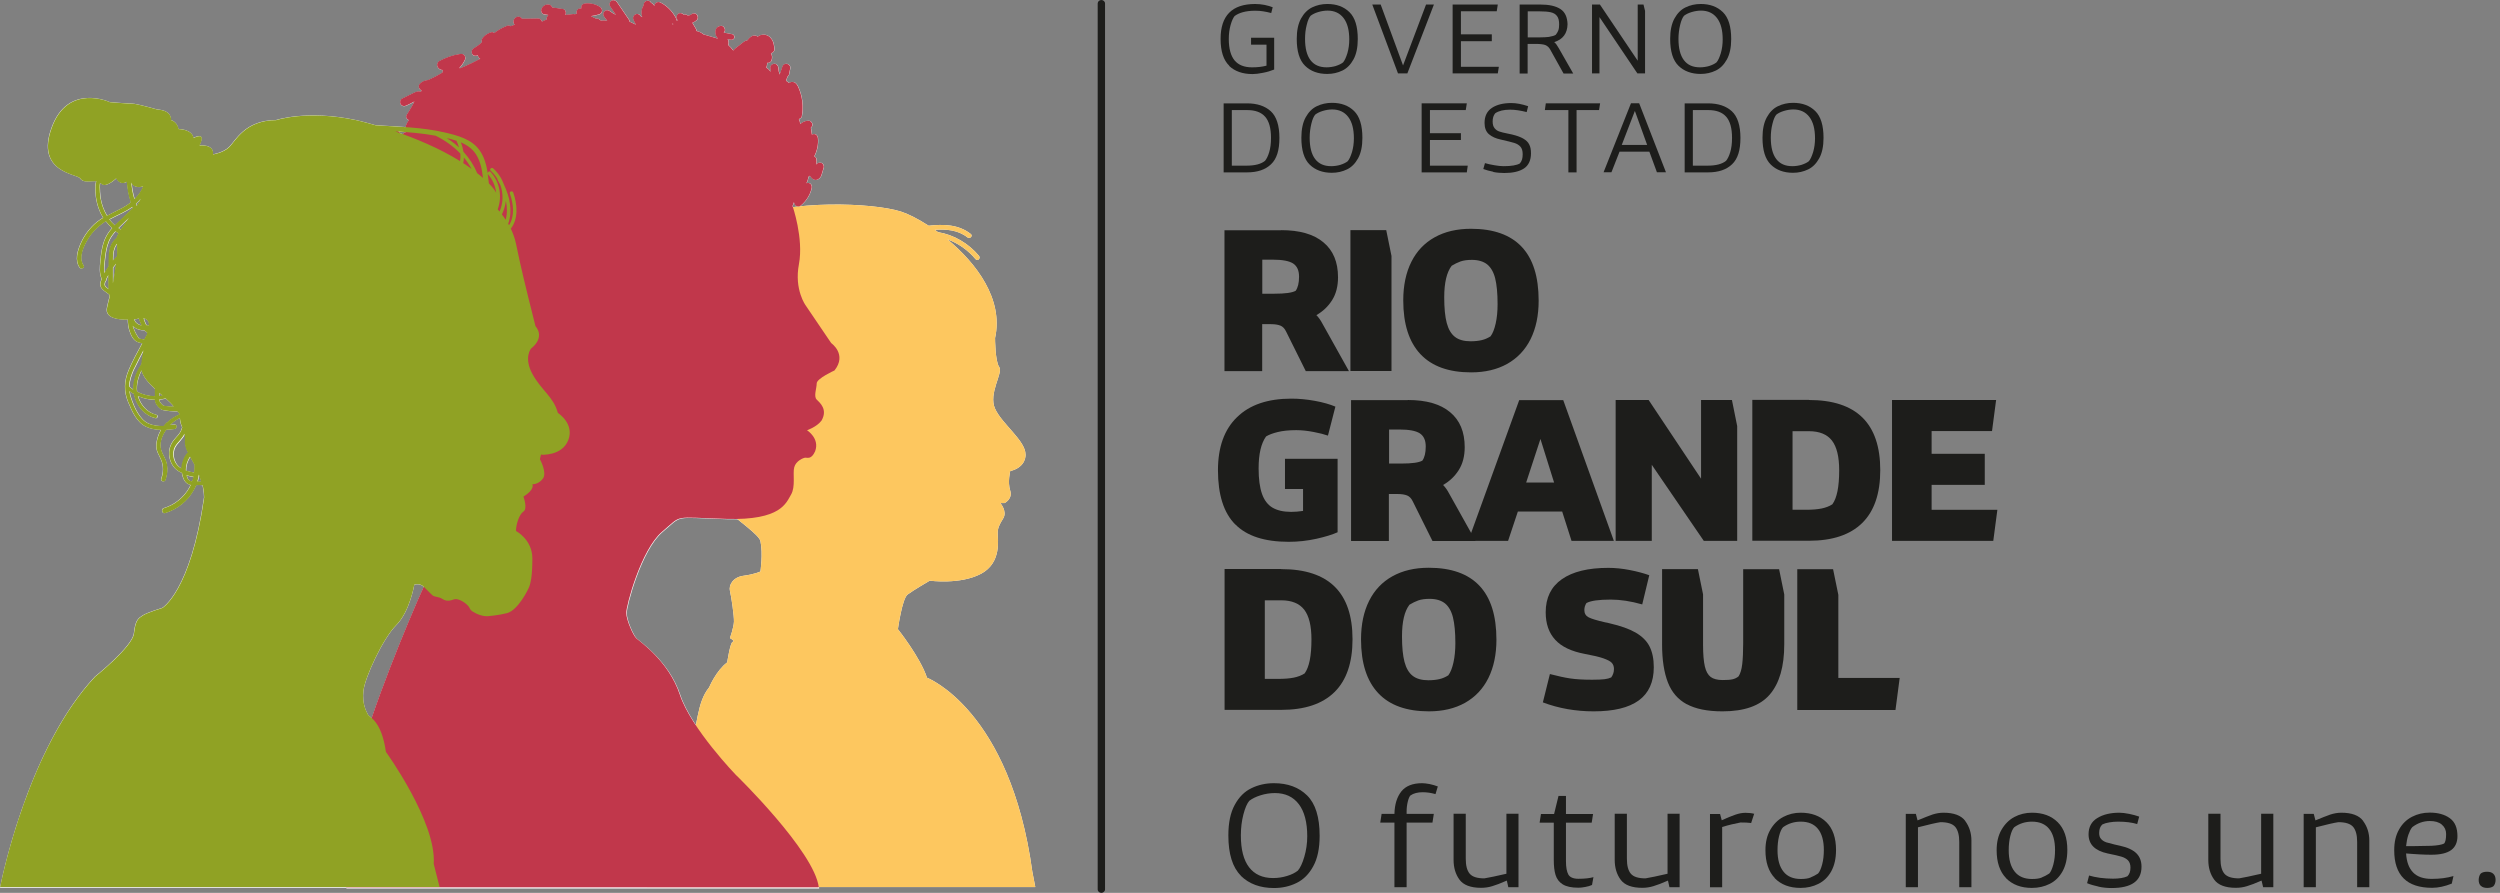
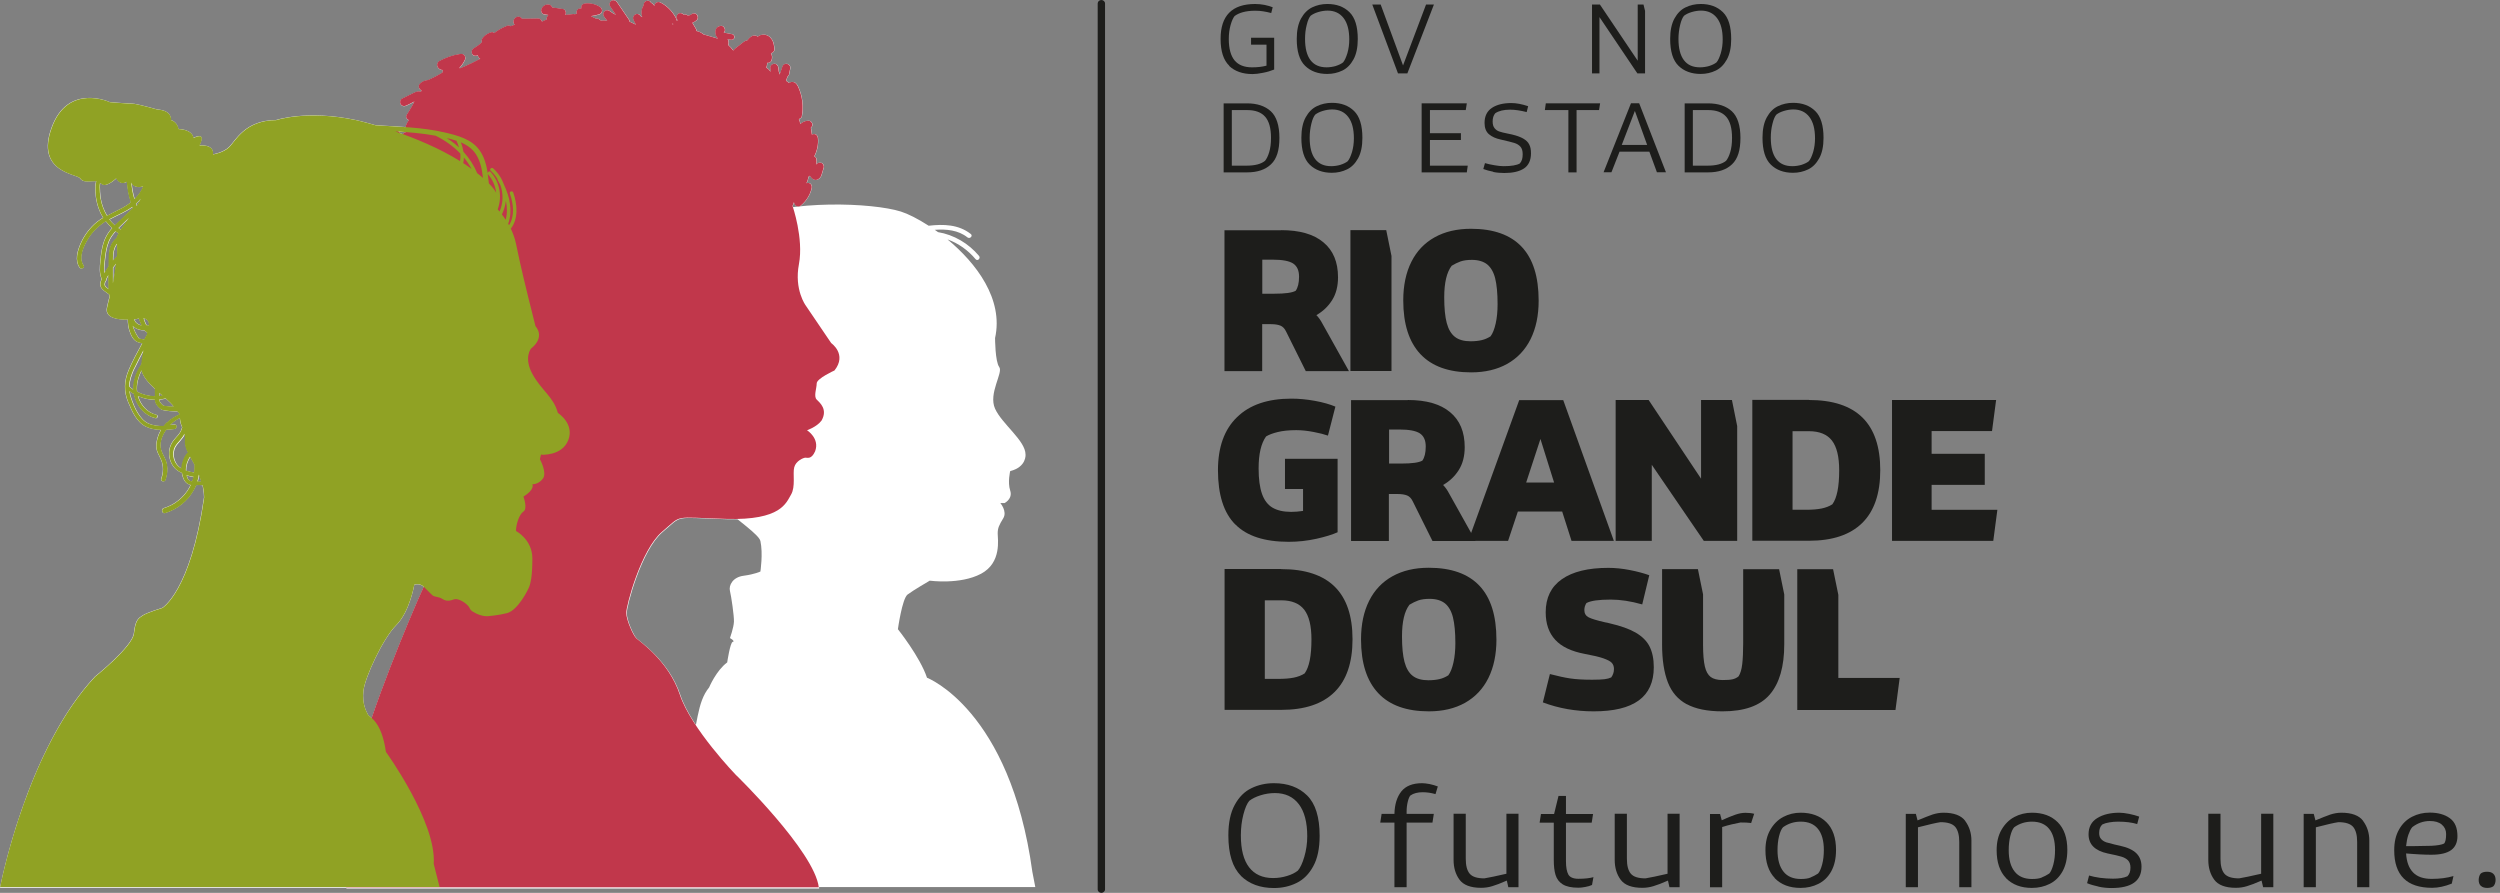
<svg xmlns="http://www.w3.org/2000/svg" x="0px" y="0px" width="238px" height="85px" viewBox="0 0 238 85" style="enable-background:new 0 0 112 85;">
  <rect x="0" y="0" width="238" height="85" fill="#808080" stroke="none" />
  <title>Governo do Estado Rio Grande do Sul. O futuro nos une.</title>
  <defs>
    <clipPath id="clippath">
      <rect x="61.6" y="19.44" width="36.96" height="65.01" style="fill:none;" />
    </clipPath>
  </defs>
  <g style="isolation:isolate;">
    <g id="GovernoRS">
      <g id="GovernoRS-2">
        <path d="m162.72,6.28c.28-.09.51-.2.69-.34.15-.17.28-.46.41-.87.12-.41.18-.85.18-1.31,0-.89-.18-1.57-.54-2.04-.36-.47-.87-.71-1.52-.71-.3,0-.6.05-.9.14-.3.09-.54.21-.72.35-.14.16-.27.45-.37.87-.1.42-.16.86-.16,1.33,0,.89.17,1.57.52,2.03.35.46.85.68,1.53.68.31,0,.61-.05.89-.13m-2.94-.02c-.53-.52-.79-1.37-.79-2.56,0-.8.14-1.45.41-1.94.27-.49.62-.85,1.06-1.06.44-.21.91-.32,1.44-.32.88,0,1.58.26,2.11.78.53.52.79,1.37.79,2.56,0,.8-.14,1.45-.41,1.94-.27.49-.62.85-1.06,1.06-.44.21-.91.32-1.44.32-.87,0-1.58-.26-2.11-.78" style="fill:#1d1d1b;" />
        <path d="m122.53,83.39c.43-.13.77-.3,1.03-.51.22-.26.43-.69.61-1.31.18-.61.28-1.27.28-1.96,0-1.33-.27-2.35-.8-3.05-.54-.71-1.3-1.06-2.28-1.06-.46,0-.91.07-1.36.21-.45.14-.81.32-1.08.53-.21.25-.4.68-.56,1.3-.16.62-.24,1.28-.24,1.99,0,1.34.26,2.35.78,3.03.52.68,1.28,1.03,2.29,1.03.47,0,.91-.07,1.33-.2m-4.4-.03c-.79-.78-1.19-2.06-1.19-3.83,0-1.2.2-2.17.61-2.91.4-.74.93-1.27,1.58-1.58.65-.32,1.37-.48,2.15-.48,1.31,0,2.37.39,3.16,1.17.79.78,1.19,2.06,1.19,3.83,0,1.2-.2,2.17-.61,2.91-.4.74-.93,1.27-1.59,1.59-.65.32-1.37.48-2.15.48-1.31,0-2.37-.39-3.16-1.17" style="fill:#1d1d1b;" />
        <path d="m134.02,76.32c-.07.28-.11.6-.11.94v.22h2.59l-.13.83h-2.46v6.15h-1.16v-6.15h-1.35l.13-.83h1.22c.02-.9.24-1.61.66-2.14.42-.52,1.08-.78,1.98-.78.19,0,.43.03.7.08.27.06.54.13.79.23l-.22.73c-.42-.12-.82-.18-1.22-.18-.47,0-.87.1-1.17.31-.1.11-.18.31-.25.59" style="fill:#1d1d1b;" />
        <path d="m144.56,77.48v6.98h-.97l-.14-.63c-.57.25-1.03.43-1.38.53-.35.11-.7.16-1.07.16-.99,0-1.68-.26-2.06-.78-.38-.52-.56-1.15-.56-1.88v-4.39h1.16v4.28c0,.65.12,1.12.37,1.42.25.3.71.45,1.4.45.44-.07,1.14-.22,2.1-.44v-5.71h1.16Z" style="fill:#1d1d1b;" />
        <path d="m151.7,83.48l-.14.77c-.18.08-.4.15-.65.19-.25.05-.47.07-.65.07-.66,0-1.15-.11-1.49-.32-.34-.21-.56-.51-.68-.89-.12-.38-.17-.86-.17-1.44v-3.54h-1.35l.13-.83h1.25l.42-1.72h.71v1.72h2.58l-.13.83h-2.45v3.68c0,.57.08.99.23,1.26.15.26.47.4.96.4.61,0,1.09-.06,1.45-.16" style="fill:#1d1d1b;" />
        <path d="m159.9,77.48v6.98h-.97l-.14-.63c-.57.25-1.03.43-1.38.53-.35.11-.7.16-1.07.16-.99,0-1.68-.26-2.06-.78-.38-.52-.56-1.15-.56-1.88v-4.39h1.16v4.28c0,.65.12,1.12.37,1.42.25.3.71.45,1.4.45.44-.07,1.14-.22,2.1-.44v-5.71h1.16Z" style="fill:#1d1d1b;" />
        <path d="m167,77.46l-.29.89c-.27-.04-.61-.05-1.01-.05-.27.05-.55.11-.84.18-.29.07-.59.15-.91.25v5.74h-1.16v-6.98h.96l.16.6c.51-.24.94-.41,1.29-.53.35-.12.66-.18.96-.18.34,0,.62.03.86.1" style="fill:#1d1d1b;" />
        <path d="m172.35,83.54c.24-.09.48-.22.73-.38.15-.16.28-.46.39-.87.11-.42.16-.87.16-1.37,0-.88-.19-1.56-.56-2.01-.37-.46-.92-.69-1.64-.69-.63,0-1.19.18-1.68.53-.15.15-.28.44-.38.84-.1.4-.15.85-.15,1.35,0,.89.19,1.57.57,2.04.37.47.93.7,1.65.7.38,0,.69-.04.93-.14m-3.4.06c-.6-.62-.9-1.51-.9-2.66,0-.76.15-1.4.46-1.94.31-.54.72-.95,1.22-1.22.51-.27,1.07-.41,1.67-.41,1.03,0,1.85.3,2.46.91.61.61.91,1.49.91,2.64,0,.8-.15,1.47-.45,2.02-.3.54-.7.94-1.22,1.2-.51.26-1.08.39-1.71.39-1.04,0-1.85-.31-2.46-.93" style="fill:#1d1d1b;" />
        <path d="m187.09,78.16c.39.53.59,1.15.59,1.87v4.43h-1.16v-4.32c0-.65-.13-1.12-.38-1.42-.26-.3-.73-.45-1.41-.45-.41.06-1.13.23-2.14.49v5.7h-1.16v-6.98h.96l.16.62c.61-.25,1.08-.44,1.43-.56.35-.11.69-.17,1.04-.17.99,0,1.69.26,2.08.79" style="fill:#1d1d1b;" />
        <path d="m194.36,83.54c.24-.09.48-.22.73-.38.15-.16.28-.46.39-.87.11-.42.16-.87.16-1.37,0-.88-.19-1.56-.56-2.01-.37-.46-.92-.69-1.64-.69-.63,0-1.19.18-1.68.53-.15.15-.28.44-.38.84-.1.4-.15.85-.15,1.35,0,.89.19,1.57.57,2.04.37.47.93.7,1.65.7.38,0,.69-.04.93-.14m-3.4.06c-.6-.62-.9-1.51-.9-2.66,0-.76.15-1.4.46-1.94.31-.54.72-.95,1.22-1.22.51-.27,1.07-.41,1.68-.41,1.03,0,1.85.3,2.46.91.61.61.91,1.49.91,2.64,0,.8-.15,1.47-.45,2.02-.3.54-.7.94-1.22,1.2-.51.26-1.08.39-1.71.39-1.03,0-1.85-.31-2.46-.93" style="fill:#1d1d1b;" />
        <path d="m199.77,84.4c-.41-.09-.77-.19-1.08-.32l.19-.73c.29.09.64.16,1.05.22.41.05.82.08,1.23.08.59,0,1.05-.08,1.37-.23.19-.19.29-.46.29-.82,0-.3-.08-.53-.23-.69-.16-.16-.37-.28-.64-.36-.27-.08-.7-.18-1.3-.3-1.21-.26-1.82-.86-1.82-1.82,0-.69.27-1.21.83-1.55.55-.34,1.25-.51,2.1-.51.26,0,.57.04.93.11.36.07.67.16.96.26l-.19.71c-.49-.15-1.1-.23-1.81-.23-.29,0-.57.02-.84.07-.27.04-.49.11-.67.2-.2.18-.3.45-.3.81,0,.25.06.44.19.58.13.14.29.24.49.31.2.06.46.13.8.21.14.03.3.06.49.11.74.16,1.26.41,1.58.73.32.32.48.74.48,1.27,0,1.36-.95,2.03-2.85,2.03-.42,0-.83-.04-1.24-.13" style="fill:#1d1d1b;" />
        <path d="m216.42,77.48v6.98h-.97l-.15-.63c-.57.25-1.03.43-1.38.53-.35.11-.7.16-1.07.16-.99,0-1.68-.26-2.06-.78-.38-.52-.56-1.15-.56-1.88v-4.39h1.16v4.28c0,.65.12,1.12.37,1.42.25.3.71.45,1.4.45.44-.07,1.14-.22,2.1-.44v-5.71h1.16Z" style="fill:#1d1d1b;" />
        <path d="m224.97,78.16c.39.53.59,1.15.59,1.87v4.43h-1.16v-4.32c0-.65-.13-1.12-.38-1.42-.26-.3-.73-.45-1.41-.45-.41.06-1.13.23-2.14.49v5.7h-1.16v-6.98h.96l.16.62c.61-.25,1.08-.44,1.43-.56.35-.11.69-.17,1.04-.17.99,0,1.69.26,2.08.79" style="fill:#1d1d1b;" />
        <path d="m229.64,78.76c-.13.14-.24.37-.36.7-.11.33-.18.69-.22,1.09h.77c.52,0,1.07-.01,1.65-.03.56-.03.96-.1,1.19-.21.14-.14.2-.44.2-.92,0-.36-.14-.66-.41-.89-.27-.23-.66-.34-1.14-.34-.61,0-1.17.2-1.68.59m.09,4.31c.4.41.98.61,1.77.61s1.45-.09,2.07-.27l-.16.72c-.66.26-1.28.4-1.87.4-2.41,0-3.61-1.19-3.61-3.58,0-.77.15-1.43.46-1.97.3-.54.71-.94,1.23-1.21.52-.27,1.08-.4,1.7-.4.78,0,1.42.18,1.9.53.49.35.73.92.73,1.71,0,.59-.2,1.04-.6,1.33-.4.29-1.02.44-1.85.44-.28,0-.66,0-1.12-.03-.47-.02-.91-.06-1.32-.09.05.8.27,1.4.67,1.81" style="fill:#1d1d1b;" />
        <path d="m236.18,84.34c-.14-.13-.21-.32-.21-.57,0-.12.02-.24.06-.36.04-.12.09-.2.15-.26.15-.11.34-.16.59-.16s.46.06.6.2c.14.13.21.33.21.58,0,.12-.02.24-.06.35-.05.12-.09.2-.15.25-.14.11-.34.16-.59.16s-.45-.06-.59-.19" style="fill:#1d1d1b;" />
        <path d="m104.5.33v84.34c0,.18.16.33.35.33s.35-.15.35-.33V.33c0-.18-.16-.33-.35-.33s-.35.15-.35.33" style="fill:#1d1d1b;" />
        <path d="m123.35,27.68c.21-.3.32-.74.32-1.34s-.19-1.01-.57-1.26c-.38-.24-1.02-.36-1.92-.36h-1.01v3.24h1.17c1.01,0,1.68-.09,2.01-.28m-1.38-5.77c1.75,0,3.09.38,4.02,1.16.93.77,1.39,1.88,1.39,3.33,0,.86-.19,1.58-.56,2.17-.37.59-.87,1.07-1.5,1.43.2.2.39.46.57.8l2.53,4.53h-4.11l-1.88-3.78c-.13-.27-.31-.46-.53-.55-.23-.09-.52-.14-.89-.14h-.85v4.47h-3.59v-13.41h5.39Z" style="fill:#1d1d1b;" />
        <polygon points="131.97 21.91 132.47 24.37 132.47 35.32 128.56 35.32 128.56 21.91 131.97 21.91" style="fill:#1d1d1b;" />
        <path d="m141.06,32.38c.3-.07.57-.19.84-.36.21-.28.37-.69.49-1.23.12-.53.18-1.15.18-1.84,0-1.03-.08-1.85-.23-2.45-.15-.6-.41-1.04-.76-1.33-.36-.28-.84-.43-1.46-.43-.44,0-.79.05-1.08.15-.28.1-.56.24-.84.41-.47.61-.71,1.61-.71,3,0,1.03.08,1.85.24,2.45.16.6.42,1.04.78,1.32.36.28.86.42,1.49.42.41,0,.76-.04,1.06-.11m-5.83,1.34c-1.09-1.16-1.64-2.86-1.64-5.12,0-1.43.26-2.65.77-3.67.51-1.02,1.25-1.8,2.22-2.34.97-.54,2.12-.81,3.46-.81,2.13,0,3.74.57,4.82,1.71,1.08,1.14,1.62,2.85,1.62,5.14,0,1.41-.26,2.63-.77,3.66-.51,1.02-1.25,1.8-2.22,2.35-.97.54-2.11.81-3.44.81-2.12,0-3.72-.57-4.82-1.73" style="fill:#1d1d1b;" />
        <path d="m117.59,49.92c-1.09-1.1-1.64-2.82-1.64-5.16,0-2.18.6-3.87,1.81-5.04,1.2-1.18,2.93-1.77,5.18-1.77.71,0,1.46.07,2.23.21.78.14,1.43.33,1.96.55l-.71,2.76c-.34-.12-.8-.24-1.38-.35-.58-.11-1.13-.17-1.64-.17-.68,0-1.27.06-1.76.18-.49.12-.85.26-1.11.42-.47.65-.71,1.66-.71,3.05,0,1.01.11,1.81.32,2.41.21.6.54,1.04.99,1.31.45.27,1.05.41,1.79.41.35,0,.73-.03,1.13-.09v-2.09h-1.72v-2.87h5.01v6.99c-.49.22-1.16.43-2.01.62-.86.19-1.74.29-2.64.29-2.3,0-4-.55-5.09-1.66" style="fill:#1d1d1b;" />
        <path d="m135.41,43.85c.21-.3.32-.74.32-1.34s-.19-1.01-.57-1.26c-.38-.24-1.02-.36-1.92-.36h-1v3.24h1.16c1.01,0,1.68-.09,2.01-.28m-1.38-5.77c1.75,0,3.09.38,4.02,1.16.93.77,1.39,1.88,1.39,3.33,0,.86-.19,1.58-.56,2.17-.37.59-.87,1.07-1.5,1.43.2.2.39.46.57.8l2.53,4.53h-4.11l-1.88-3.78c-.13-.27-.31-.46-.53-.55-.23-.09-.52-.14-.89-.14h-.85v4.47h-3.6v-13.41h5.39Z" style="fill:#1d1d1b;" />
        <path d="m146.65,41.79l-1.36,4.15h2.66l-1.3-4.15Zm2.07,6.91h-4.22l-.93,2.79h-3.79l4.85-13.4h4.19l4.82,13.4h-4.03l-.89-2.79Z" style="fill:#1d1d1b;" />
        <polygon points="156.95 38.08 161.94 45.57 161.94 38.08 164.88 38.08 165.38 40.56 165.38 51.49 162.2 51.49 157.25 44.25 157.25 51.49 153.81 51.49 153.81 38.08 156.95 38.08" style="fill:#1d1d1b;" />
        <path d="m173.41,48.41c.39-.08.74-.21,1.03-.4.44-.6.65-1.68.65-3.24,0-1.29-.23-2.23-.69-2.83-.46-.59-1.19-.89-2.19-.89h-1.56v7.48h1.28c.59,0,1.09-.04,1.48-.12m-1.2-10.33c4.53,0,6.79,2.23,6.79,6.68,0,2.22-.57,3.9-1.72,5.03-1.15,1.13-2.84,1.69-5.07,1.69h-5.39v-13.41h5.39Z" style="fill:#1d1d1b;" />
        <polygon points="190.03 38.08 189.64 41.04 183.89 41.04 183.89 43.2 188.95 43.2 188.95 46.16 183.89 46.16 183.89 48.53 190.15 48.53 189.76 51.49 180.12 51.49 180.12 38.08 190.03 38.08" style="fill:#1d1d1b;" />
        <path d="m123.17,64.51c.39-.08.74-.21,1.03-.4.44-.6.65-1.67.65-3.24,0-1.29-.23-2.23-.69-2.83-.46-.59-1.19-.89-2.19-.89h-1.56v7.48h1.28c.59,0,1.09-.04,1.48-.12m-1.2-10.33c4.53,0,6.79,2.23,6.79,6.68,0,2.22-.57,3.9-1.72,5.03-1.15,1.13-2.84,1.69-5.07,1.69h-5.39v-13.41h5.39Z" style="fill:#1d1d1b;" />
        <path d="m137.04,64.65c.3-.07.57-.19.84-.36.21-.28.37-.69.49-1.23.12-.53.18-1.15.18-1.84,0-1.03-.08-1.85-.23-2.45-.15-.6-.41-1.04-.76-1.33-.36-.28-.84-.43-1.46-.43-.44,0-.79.05-1.08.15-.28.1-.56.24-.84.41-.47.61-.71,1.61-.71,3,0,1.03.08,1.85.24,2.45.16.6.42,1.04.78,1.32.36.28.86.42,1.49.42.41,0,.76-.04,1.06-.11m-5.83,1.34c-1.09-1.16-1.64-2.86-1.64-5.12,0-1.43.26-2.65.77-3.67.51-1.02,1.25-1.8,2.22-2.34.97-.54,2.12-.81,3.46-.81,2.13,0,3.74.57,4.82,1.71,1.08,1.14,1.62,2.85,1.62,5.14,0,1.41-.26,2.63-.77,3.66-.51,1.02-1.25,1.8-2.22,2.35-.97.54-2.11.81-3.44.81-2.12,0-3.73-.57-4.82-1.73" style="fill:#1d1d1b;" />
        <path d="m146.88,66.87l.67-2.7c.76.2,1.41.34,1.95.42.54.08,1.23.12,2.08.12.54,0,.93-.02,1.18-.05.25-.03.46-.09.63-.17.17-.24.26-.5.26-.8,0-.24-.07-.43-.2-.58-.13-.15-.4-.29-.79-.43s-.99-.28-1.8-.43c-1.26-.24-2.2-.68-2.8-1.34-.61-.66-.91-1.53-.91-2.62,0-1.38.51-2.43,1.54-3.15,1.03-.72,2.5-1.08,4.42-1.08.66,0,1.34.07,2.06.21.72.14,1.33.31,1.84.49l-.67,2.78c-1.09-.31-2.09-.46-3-.46-1.15,0-1.91.11-2.31.33-.13.2-.2.42-.2.67,0,.32.14.55.41.69.27.14.8.3,1.59.48.09.01.23.04.41.09,1.04.24,1.86.53,2.47.88.6.35,1.05.78,1.32,1.31.27.53.41,1.19.41,1.99,0,1.41-.48,2.47-1.43,3.16-.96.7-2.39,1.04-4.29,1.04-1.71,0-3.33-.28-4.86-.86" style="fill:#1d1d1b;" />
        <path d="m160.57,67.04c-.84-.46-1.43-1.15-1.79-2.08-.36-.93-.55-2.13-.55-3.61v-7.17h3.41l.49,2.4v4.78c0,.91.06,1.6.17,2.08.11.48.3.81.56,1.01.26.19.64.29,1.13.29.41,0,.72-.02.94-.07.22-.05.41-.14.58-.28.17-.26.29-.65.35-1.17.06-.52.09-1.18.09-1.99v-7.04h3.42l.49,2.4v4.76c0,2.11-.46,3.7-1.38,4.77-.92,1.07-2.42,1.6-4.5,1.6-1.43,0-2.57-.23-3.41-.69" style="fill:#1d1d1b;" />
        <polygon points="174.51 54.19 175.01 56.63 175.01 64.54 180.85 64.54 180.45 67.59 171.1 67.59 171.1 54.19 174.51 54.19" style="fill:#1d1d1b;" />
        <path d="m120.43,15.31c.15-.18.29-.46.4-.83.11-.37.17-.82.17-1.35,0-.93-.19-1.6-.56-2.02-.37-.42-.94-.63-1.69-.63h-1.48v5.29h1.41c.78,0,1.37-.15,1.75-.46m-1.71-5.47c.96,0,1.71.25,2.26.75.54.5.82,1.35.82,2.54s-.26,2-.8,2.51c-.53.51-1.29.77-2.28.77h-2.23v-6.57h2.23Z" style="fill:#1d1d1b;" />
        <path d="m127.61,15.69c.28-.09.51-.2.69-.34.15-.17.28-.46.41-.87.12-.41.18-.85.18-1.31,0-.89-.18-1.57-.54-2.04-.36-.47-.87-.71-1.52-.71-.3,0-.6.05-.9.14-.3.09-.54.21-.72.35-.14.16-.27.45-.37.87-.1.42-.16.86-.16,1.33,0,.89.17,1.57.52,2.03.35.46.86.68,1.53.68.31,0,.61-.05.89-.13m-2.94-.02c-.53-.52-.79-1.37-.79-2.56,0-.8.14-1.45.41-1.94.27-.49.62-.85,1.06-1.06.44-.21.92-.32,1.44-.32.88,0,1.58.26,2.11.78.53.52.79,1.37.79,2.56,0,.8-.14,1.45-.41,1.94-.27.49-.62.85-1.06,1.06-.44.21-.91.32-1.44.32-.87,0-1.58-.26-2.11-.78" style="fill:#1d1d1b;" />
        <polygon points="139.64 9.84 139.54 10.48 136.13 10.48 136.13 12.68 139.08 12.68 139.08 13.33 136.13 13.33 136.13 15.77 139.73 15.77 139.64 16.41 135.34 16.41 135.34 9.84 139.64 9.84" style="fill:#1d1d1b;" />
        <path d="m142.16,16.35c-.35-.07-.67-.15-.95-.26l.16-.56c.28.08.58.15.9.2.33.06.62.09.88.09.73,0,1.25-.09,1.54-.26.1-.12.17-.25.21-.38.04-.14.06-.3.06-.5,0-.31-.07-.55-.21-.71-.14-.16-.33-.28-.58-.36-.25-.08-.68-.18-1.28-.32-.48-.1-.86-.27-1.14-.51-.28-.24-.42-.6-.42-1.08,0-.65.24-1.12.7-1.43.47-.31,1.09-.46,1.85-.46.47,0,1,.1,1.6.3l-.14.56c-.58-.15-1.11-.23-1.58-.23-.6,0-1.07.11-1.41.34-.17.2-.25.46-.25.78,0,.28.06.49.18.64.12.15.27.26.46.32.18.06.44.13.76.19.19.04.34.07.43.09.46.11.82.24,1.08.39.26.15.46.33.57.56.12.22.17.5.17.84,0,.67-.23,1.16-.67,1.45-.45.29-1.07.43-1.86.43-.37,0-.73-.03-1.07-.1" style="fill:#1d1d1b;" />
        <polygon points="152.23 10.48 150.09 10.48 150.09 16.41 149.31 16.41 149.31 10.48 147.07 10.48 147.16 9.84 152.33 9.84 152.23 10.48" style="fill:#1d1d1b;" />
        <path d="m154.39,13.8h2.42l-1.17-3.24-1.25,3.24Zm2.63.64h-2.84l-.77,1.96h-.75l2.61-6.57h.78l2.55,6.57h-.86l-.72-1.96Z" style="fill:#1d1d1b;" />
        <path d="m164.32,15.31c.15-.18.29-.46.4-.83.11-.37.17-.82.17-1.35,0-.93-.19-1.6-.56-2.02-.37-.42-.94-.63-1.69-.63h-1.48v5.29h1.41c.78,0,1.37-.15,1.75-.46m-1.71-5.47c.96,0,1.71.25,2.26.75.54.5.82,1.35.82,2.54s-.26,2-.8,2.51c-.53.51-1.29.77-2.28.77h-2.23v-6.57h2.23Z" style="fill:#1d1d1b;" />
        <path d="m171.51,15.69c.28-.09.51-.2.69-.34.15-.17.28-.46.41-.87.12-.41.18-.85.18-1.31,0-.89-.18-1.57-.54-2.04-.36-.47-.87-.71-1.52-.71-.3,0-.6.05-.9.14-.3.09-.54.21-.72.35-.14.16-.27.45-.37.87-.11.42-.16.86-.16,1.33,0,.89.17,1.57.52,2.03.35.46.86.68,1.53.68.31,0,.61-.05.89-.13m-2.94-.02c-.53-.52-.79-1.37-.79-2.56,0-.8.14-1.45.41-1.94.27-.49.62-.85,1.06-1.06.44-.21.92-.32,1.44-.32.88,0,1.58.26,2.11.78.53.52.79,1.37.79,2.56,0,.8-.14,1.45-.41,1.94-.27.49-.62.85-1.06,1.06-.44.21-.91.32-1.44.32-.87,0-1.58-.26-2.11-.78" style="fill:#1d1d1b;" />
        <path d="m117.03,6.26c-.55-.52-.83-1.37-.83-2.56,0-2.21,1.09-3.32,3.29-3.32.31,0,.61.03.91.09.3.06.55.14.76.22l-.14.55c-.28-.07-.53-.13-.75-.16-.22-.04-.48-.06-.78-.06-.45,0-.84.05-1.17.14-.33.09-.59.22-.79.37-.14.18-.27.46-.38.86-.11.39-.17.83-.17,1.32,0,.92.19,1.6.55,2.04.37.44.92.66,1.67.66.5,0,.96-.05,1.37-.16v-2h-1.47v-.66h2.2v3.03c-.33.13-.68.24-1.07.31-.38.08-.71.12-.99.12-.94,0-1.68-.26-2.23-.78" style="fill:#1d1d1b;" />
        <path d="m127.17,6.28c.28-.09.51-.2.69-.34.15-.17.28-.46.41-.87.12-.41.18-.85.18-1.31,0-.89-.18-1.57-.54-2.04-.36-.47-.87-.71-1.52-.71-.3,0-.6.05-.9.14-.3.09-.54.21-.72.35-.14.16-.27.45-.37.87-.11.42-.16.86-.16,1.33,0,.89.17,1.57.52,2.03.35.46.86.68,1.53.68.31,0,.61-.05.89-.13m-2.94-.02c-.53-.52-.79-1.37-.79-2.56,0-.8.14-1.45.41-1.94.27-.49.63-.85,1.06-1.06.44-.21.92-.32,1.44-.32.88,0,1.58.26,2.11.78.53.52.79,1.37.79,2.56,0,.8-.14,1.45-.41,1.94-.27.49-.62.85-1.06,1.06-.44.21-.91.32-1.44.32-.88,0-1.58-.26-2.11-.78" style="fill:#1d1d1b;" />
        <polygon points="135.76 .43 133.57 6.23 131.44 .43 130.64 .43 133.09 6.99 133.98 6.99 136.51 .43 135.76 .43" style="fill:#1d1d1b;" />
-         <polygon points="138.29 .43 138.29 6.99 142.59 6.99 142.69 6.36 139.08 6.36 139.08 3.92 142.02 3.92 142.02 3.27 139.08 3.27 139.08 1.07 142.49 1.07 142.59 .43 138.29 .43" style="fill:#1d1d1b;" />
-         <path d="m147.51,3.5c.26-.04.46-.1.6-.19.1-.12.18-.26.24-.41.06-.16.08-.35.08-.58,0-.35-.06-.61-.2-.79-.13-.18-.33-.3-.59-.36-.26-.06-.62-.09-1.08-.09h-1.12v2.48h1.1c.39,0,.71-.02.96-.05m-.89-3.08c.86,0,1.5.14,1.94.43.44.28.66.77.68,1.45-.02.87-.44,1.44-1.27,1.7.08.06.15.14.21.22.06.09.13.21.22.35l1.38,2.42h-.92l-1.28-2.3c-.11-.19-.26-.33-.45-.41-.19-.07-.49-.11-.92-.11h-.77v2.82h-.76V.43h1.93Z" style="fill:#1d1d1b;" />
        <polygon points="155.91 .43 155.91 5.78 152.31 .43 151.56 .43 151.56 6.99 152.27 6.99 152.27 1.63 155.88 6.99 156.61 6.99 156.61 1.04 156.46 .43 155.91 .43" style="fill:#1d1d1b;" />
      </g>
      <g id="Pessoas">
        <path d="m79.46,35.27c1.23-1.54-.31-2.61-.31-2.61l-2.42-3.57s-1.12-1.5-.65-3.95c.46-2.46-.61-5.53-.61-5.53,0,0,.05-.14.13-.36.03.07.05.15.09.22.05.11.17.17.28.18.13.02.23-.02.32-.11.5-.42.86-1.01,1-1.65.04-.2-.06-.42-.27-.47-.07-.02-.15,0-.23.02.1-.18.16-.38.18-.6.05-.03.1-.07.15-.11,0,0,0,0,0,0,.1.16.22.32.41.38.23.07.46-.05.59-.24.09-.13.12-.29.17-.44.05-.16.1-.31.14-.47.06-.19-.07-.43-.27-.47-.17-.04-.34.03-.43.18.03-.18.02-.36,0-.55-.01-.1-.1-.19-.2-.23,0,0,0-.01.01-.02.27-.53.4-1.13.34-1.73-.02-.21-.16-.38-.38-.38-.06,0-.13.02-.19.06-.03-.22-.06-.44-.1-.66,0,0,0,0,0,0,.08-.07.14-.17.14-.29,0-.21-.17-.38-.38-.38-.3,0-.56.13-.77.32-.02-.17-.06-.34-.13-.48.13-.03.26-.13.28-.26.08-.44.1-.89.05-1.33,0-.1-.01-.2-.04-.29,0,0,0-.01,0-.02-.06-.37-.17-.73-.32-1.08-.09-.21-.2-.43-.42-.52-.19-.07-.35-.03-.49.07-.08-.08-.18-.15-.28-.21.04-.13.09-.26.13-.39.07-.05.13-.12.15-.2.04-.19.08-.37.11-.56.1-.48-.58-.67-.74-.2-.09.25-.17.51-.26.76-.07-.21-.12-.43-.13-.65-.02-.21-.16-.38-.38-.38-.2,0-.4.18-.38.38.01.12.03.24.04.36,0,0-.02,0-.03-.01-.09-.13-.21-.25-.36-.34,0,0-.02,0-.03-.01.05-.14.08-.29.08-.45,0,0,0-.01,0-.02.15.02.32-.04.39-.18.12-.26.09-.53-.03-.75.02,0,.04,0,.05,0,.05-.01.09-.03.13-.07.09-.07.16-.18.15-.3-.02-.17-.03-.34-.07-.5-.04-.16-.1-.32-.19-.45-.1-.14-.22-.27-.38-.34-.15-.07-.32-.11-.48-.09-.12.01-.23.04-.34.1-.04.03-.08.06-.12.09-.12-.09-.28-.13-.43-.09h0s0,0,0,0c-.02,0-.03,0-.05,0-.01,0-.02.01-.04.02-.01,0-.03.01-.04.02-.18.09-.32.26-.45.41,0,0,0,0,0,0-.02,0-.04,0-.05,0-.19.04-.32.16-.47.28-.14.11-.27.21-.41.32-.14.11-.29.21-.39.36,0,0,0,0,0,.01-.14-.2-.31-.38-.49-.54.05-.14.05-.3,0-.45-.01-.04-.03-.07-.05-.11.1.02.21.04.31.06.07.01.14.01.2-.03.06-.03.11-.1.12-.16.03-.13-.04-.3-.18-.33-.27-.05-.55-.1-.82-.16,0,0,0,0,0,0,.07-.07.12-.16.11-.26,0-.19-.17-.4-.38-.38-.19.02-.37.1-.46.27-.08.15-.09.31-.06.47.02.12.06.24.13.33.03.05.07.1.11.15-.44-.13-.88-.26-1.32-.39-.01,0-.03,0-.04,0-.19-.17-.43-.29-.7-.34,0-.07,0-.13-.04-.2-.11-.19-.22-.39-.34-.58.15-.06.29-.14.41-.25.15-.13.14-.41,0-.54-.16-.15-.37-.14-.53,0,0,0,0,0,0,0-.02.01-.03.02-.05.03-.02.01-.04.02-.06.03-.06.02-.11.03-.17.04,0,0-.02,0-.03,0-.1-.09-.24-.12-.37-.08,0,0,0,0,0,0,0,0-.02-.01-.03-.02-.01,0-.02-.02-.03-.02-.15-.14-.4-.16-.54,0-.14.15-.16.4,0,.54.02.01.03.02.05.04-.06-.01-.12,0-.17,0,0-.08,0-.15-.05-.23-.32-.62-.84-1.15-1.46-1.47-.12-.06-.26-.07-.39,0-.11.06-.2.2-.19.33-.05-.08-.12-.16-.19-.23-.04-.03-.08-.05-.12-.07-.05-.09-.13-.17-.23-.19-.21-.05-.41.06-.47.27-.02.07-.04.15-.05.22-.02.02-.04.04-.05.07-.09.21-.14.43-.12.66.01.11.04.22.07.33-.07-.03-.13-.06-.17-.12-.29-.41-.86-.06-.66.39.07.16.15.31.23.45-.21-.1-.42-.2-.62-.3,0-.06-.02-.13-.05-.18-.38-.55-.75-1.11-1.13-1.66-.12-.17-.34-.25-.53-.14-.17.1-.25.35-.14.52l.56.82c-.19-.09-.38-.2-.55-.33-.15-.12-.34-.16-.5-.03-.14.11-.21.33-.1.5.1.15.21.3.33.44-.11-.03-.22-.04-.33-.04-.08,0-.16.01-.23.02-.04-.02-.08-.03-.13-.05-.1-.12-.23-.17-.37-.14-.02,0-.14-.06-.08-.03-.05-.02-.09-.04-.14-.06-.08-.04-.16-.07-.23-.12-.01,0-.03-.01-.04-.02.26-.04.52-.09.77-.17.32-.1.37-.52.09-.7-.41-.27-.93-.4-1.42-.34-.2.02-.39.16-.38.38,0,.03,0,.06.02.09-.04,0-.07,0-.1,0-.15-.01-.3.11-.35.24-.04.1-.03.2,0,.29-.06,0-.11.02-.17.03-.07-.02-.14-.02-.21-.01-.23.03-.47.05-.7.07.02-.04.04-.09.05-.14.02-.17-.08-.39-.28-.42-.34-.05-.68-.1-1.02-.15-.04-.12-.13-.23-.26-.26-.35-.08-.67.11-.78.45-.06.18.07.44.27.47.13.02.27.04.4.06-.05.06-.1.13-.13.2-.05.08-.06.17-.04.25-.16.04-.31.1-.44.19,0,0,0-.02,0-.03-.04-.16-.2-.29-.37-.28-.32,0-.65.01-.97.02-.15,0-.31,0-.46,0-.03,0-.07,0-.1,0-.01-.02-.02-.05-.04-.06-.26-.29-.72-.07-.77.28-.02.13.03.26.11.36-.13.04-.26.09-.39.14-.09-.06-.2-.09-.3-.05-.45.17-.86.4-1.24.69-.09-.07-.2-.1-.32-.06-.3.1-.58.27-.78.52-.1.12-.14.28-.08.42-.24.23-.5.42-.79.59-.18.1-.24.35-.14.53.11.2.33.22.53.14,0,0,.01,0,.02,0,0,.14.1.26.22.32-.63.32-1.16.59-1.53.74-.17.07-.29.12-.41.17-.01-.02-.03-.03-.04-.05.21-.22.38-.47.51-.75.07-.14.07-.29-.03-.43-.1-.13-.24-.16-.4-.14-.71.1-1.39.34-2.02.69-.15.09-.21.27-.18.43.05.24.3.43.55.41,0,.02-.02.04-.03.06-.01.05-.01.11,0,.16-.44.28-.9.52-1.37.73-.3.02-.59.13-.8.35-.21.2-.08.56.16.64-.02.04-.03.08-.05.13,0,0-.01,0-.02-.01-.22-.08-.43,0-.63.09-.38.19-.76.38-1.15.57-.19.09-.24.35-.14.53.11.19.34.23.53.14.12-.06.25-.12.37-.18,0,0,.01-.01.02-.01.1-.05.19-.1.29-.15.03-.02.07-.03.1-.05-.05.1-.11.21-.16.31-.18.32-.36.62-.56.93-.15.23-.02.44.18.53,0,0,0,.02,0,.02-.2.25-.33.55-.33.9,0,.08.01.17.02.25-.08.01-.15.04-.2.1-.16.19-.3.4-.43.62h0s0-.02,0-.03c0,.02,0,.02,0,0,0-.01,0-.02,0-.03,0,.01,0,.02,0,.03t0,0s.02-.07.03-.1c0,0,0,.01,0,.01,0,0,0-.01,0-.02,0,0,0,0,0,0,.01-.04.01-.03,0,0,0,0,0-.02.01-.03.02-.04.04-.07.07-.11.11-.17.04-.43-.14-.53-.2-.11-.4-.04-.53.14-.04.05-.07.11-.11.16,0,.01-.04.05-.04.06-.02.03-.05.06-.07.08-.09.11-.19.21-.3.3-.02.02-.04.03-.06.05-.06-.01-.12-.02-.18,0-.3.06-.55.31-.61.61-.03.15.01.31.14.4.13.1.28.1.43.03.25-.11.47-.26.69-.43.06.16.14.3.24.43-.16.57-.2,1.17-.12,1.77.02.16.18.26.34.28.01.27.09.52.23.73-.08,0-.16.04-.22.11-.53.66-.64,1.55-.26,2.32.13.25.53.25.66,0,0,0,0,0,0,0,.06.33.22.61.46.83-.11.35-.23.71-.35,1.06l-.04-.12c-.09-.26-.33-.33-.56-.23-.62.26-.84,1.07-.54,1.65.2.38.71.14.71-.21.03.07.05.15.08.22.11.32.52.36.69.1.08,0,.16-.03.22-.09.02.1.06.19.1.27-.11.04-.2.13-.23.25-.07.32-.12.64-.15.96-.01.15-.02.3-.02.45,0,.15,0,.32.05.47.04.12.12.23.21.3.03.39.15.76.36,1.09,0,.06,0,.13-.01.19-.15-.04-.3-.03-.45.06-.26.14-.35.47-.35.74.01.62.27,1.28.53,1.84.03.07.07.14.11.21-.02.03-.04.06-.06.1-.2.47-.06,1,.15,1.44.23.47.61.87,1.07,1.12,0,0,0,0,.01,0-.02.14-.01.28.02.43.01.05.03.11.05.15-.09.19-.1.42-.04.64.12.43.45.75.74,1.06.09.1.18.19.27.29.4.98.93,2.14,1.44,3.2.01.29.06.59.14.87.09.3.25.68.49.95.11.77.42,1.49.92,2.1.04.05.11.09.17.1l.12.61c-.31,5.22-4.3,13.51-4.76,14.59-.46,1.07-4.45,10.29-5.83,16.12-1.38,5.83-.92,11.21-.92,11.21h45.01c-.29-3.38-7.85-10.75-7.85-10.75,0,0-4.3-4.45-5.37-7.68-1.07-3.22-3.84-5.07-4.15-5.37-.31-.31-.92-1.69-.95-2.38-.03-.69,1.41-6.06,3.4-7.75,2-1.69.92-1.38,6.14-1.23,5.22.15,5.68-1.54,6.14-2.3.46-.77.15-2,.31-2.61.15-.61.88-.92,1.07-.92s.57.18.92-.61c.46-1.23-.77-2-.77-2,0,0,.92-.31,1.38-.92.61-1.07-.15-1.69-.46-2-.31-.31,0-1.07,0-1.54s1.69-1.23,1.69-1.23M42.92,6.13s0,0,0,0c0,0,0,0-.01,0,0,0,.01,0,.02,0m-3.8,21.49c0,.1.02.2.03.3-.03-.12-.06-.23-.07-.35.01.02.03.03.04.05m7.09-22.37s0,0,0,0h0s0,0,0,0m18.25-1.99s0,0,0,0t0,0s0,0,0,0c0,0,0,0,0,0,0,0,0,0,.01,0m-.39-1.01s0,.06,0,.08c-.04-.02-.08-.05-.12-.08.04,0,.08,0,.12,0" style="fill:#fff;" />
        <path d="m53.09,39.3c-.43-1.56-1.56-2.13-2.42-3.7-.85-1.56-.14-2.42-.14-2.42,1.42-1.14.43-2.13.43-2.13l-.71-2.84s-.71-2.84-1.14-4.98c-.11-.54-.29-1.03-.5-1.47.74-.96.62-2.33.23-3.44-.07-.2-.39-.11-.32.09.34.97.49,2.15-.08,3.02-.03-.05-.05-.09-.08-.14.44-1.22.15-2.55-.4-3.72-.21-.59-.56-1.13-1.03-1.55-.16-.14-.39.09-.23.23.26.23.47.5.64.78,0,.03,0,.07.02.1.09.16.18.32.26.49.29.81.27,1.71-.08,2.51-.07-.08-.13-.15-.18-.21.45-1.2.2-2.61-.67-3.56-.11-.12-.26-.02-.28.11-.12-.78-.32-1.54-.78-2.18-.75-1.06-2.11-1.41-3.31-1.69-2.16-.5-4.37-.54-6.57-.68-1.13-.33-1.85-.49-1.85-.49-4.69-1-7.63,0-7.63,0-2.94,0-3.88,1.99-4.45,2.55s-1.56.71-1.56.71c.14-1-1.28-.85-1.28-.85.71-1.42-.57-.71-.57-.71-.14-.85-1.42-.85-1.42-.85-.14-.71-.71-.85-.71-.85,0-1.01-1.28-1-1.28-1,0,0-1.99-.57-2.42-.57s-2.13-.14-2.13-.14c0,0-3.98-1.85-5.54,2.42-1.56,4.27,2.42,4.41,2.7,4.83.29.43.85.28,1.28.28.11,0,.19,0,.26,0-.1.3-.09.7-.08.94.03.76.21,1.5.54,2.18.06.12.13.23.2.35-.2.12-.39.26-.58.4-.68.55-1.22,1.28-1.57,2.08-.3.7-.56,1.59-.09,2.27.16.22.53.01.37-.22-.51-.74.03-1.85.44-2.52.42-.69,1-1.24,1.68-1.67.18.24.38.45.6.65-.33.37-.59.77-.76,1.25-.22.59-.29,1.23-.35,1.86-.06.58-.12,1.19.12,1.73-.08.2-.16.41-.12.63.04.22.19.37.35.5.15.12.32.24.48.35,0,.1.01.2.02.3-.07.25-.14.54-.23.98-.19.96,1.03,1.14,1.99,1.11,0,.37.04.73.16,1.08.12.36.29.76.62.98.16.1.36.16.56.19,0,0,.01.01.02.02-.45.83-.91,1.67-1.28,2.54-.43,1.02-.48,2.01-.05,3.04.36.87.81,1.92,1.71,2.35.44.21.93.29,1.41.3-.27.48-.44,1.02-.44,1.55,0,.52.28.86.47,1.33.23.57.21,1.19,0,1.77-.09.26.32.37.41.11.16-.46.22-.95.14-1.44-.08-.53-.4-.91-.55-1.4-.2-.63.06-1.35.47-1.93.27-.01.53-.04.79-.07.27-.03.27-.46,0-.43-.13.02-.27.03-.41.04.18-.18.37-.34.55-.45.12-.08.25-.15.37-.22,0,.05.01.11.02.18.04.32.12.53.2.71-.03.11-.06.22-.11.33-.14.3-.36.52-.58.77-.37.41-.57.9-.55,1.45.02.5.21,1,.56,1.36.19.2.42.34.66.44.02.12.04.24.08.36.11.37.33.69.74.78,0,0,0,0,.01,0-.04.09-.08.18-.13.27-.53.93-1.4,1.63-2.42,1.94-.3.09-.17.57.13.47,1.14-.35,2.13-1.13,2.71-2.17.09-.16.17-.32.24-.49.19,0,.37-.02.56.01.02,0,.03,0,.05,0,.14.68.14,1.16.14,1.16-1.28,8.96-3.98,10.52-3.98,10.52,0,0-1.42.43-1.85.71-.43.28-.71.43-.85,1.71s-3.7,4.12-3.7,4.12C2.48,71.43,0,84.52,0,84.52h41.86l-.57-2.27c.28-3.98-4.55-10.66-4.55-10.66-.43-2.99-1.56-3.27-1.71-3.55-.14-.28-.57-.99-.43-2.27.14-1.28,1.85-4.98,3.13-6.26,1.28-1.28,1.71-3.84,1.71-3.84,0,0,.5-.18.88.18q.38.36.83.82c.31.23.57.1,1,.38.43.28.9.08,1,.04.56-.22,1.32.47,1.44.62.13.15.13.35.41.52.9.57,1.56.43,1.56.43,0,0,.88-.07,1.71-.28,1.05-.28,2.03-2.26,2.13-2.56.1-.3.28-.85.28-2.65,0-1.8-1.56-2.61-1.56-2.61,0-.57.28-1.56.71-1.85.43-.28,0-1.42,0-1.42,1.14-.71.85-1.18.85-1.18,0,0,.57.04,1-.53.43-.57-.28-1.85-.28-1.85.14-.71.14-.43.14-.43,0,0,1.99.14,2.57-1.42.58-1.56-1-2.56-1-2.56m-36.56-.6c-.21,0-.42-.01-.63-.04-.11-.01-.23-.02-.33-.05-.01,0-.04-.02-.08-.05-.1-.08-.19-.19-.26-.3-.02-.03-.04-.07-.06-.1,0,0-.01-.11-.01-.11,0,0,0-.01,0-.02.21-.02.41-.05.61-.1.31.27.58.53.76.77m-1.37-1.3c.1.09.2.18.3.26-.1.02-.2.02-.3.03,0-.1,0-.2,0-.29m-.42-.37c0,.23,0,.45,0,.68-.59-.01-1.18-.16-1.7-.43-.08-.69.1-1.4.43-2.02.13.6.67,1.2,1.28,1.76m-.59-6.02c-.05-.05-.13-.07-.19-.05,0,0-.01,0-.02,0-.06-.11-.12-.23-.16-.35-.04-.1-.08-.21-.11-.31.3.06.56.27.49.7m-.53-13.25c-.2.46-.48.85-.83,1.19-.16-.51-.25-1.03-.29-1.57.19.51.78.46,1.11.38m-.47,12.58s.04-.01.06-.02c.05.16.11.33.18.48.03.06.05.12.08.18-.18-.03-.35-.11-.49-.24-.1-.09-.17-.21-.22-.33.18-.02.32-.05.39-.07m-.21-10.94c.16-.15.32-.31.46-.48-.08.16-.16.33-.25.47-.05.08-.09.15-.13.21-.02-.06-.05-.11-.07-.17,0-.01,0-.03-.01-.04m-2.77,1.13c-.3-.49-.5-1.04-.6-1.6-.02-.11-.14-1.12-.05-1.51.06.04.12.08.21.14.43.28,1.32-.57,1.32-.57.34.56.74.49,1.02.32.04.67.16,1.32.37,1.96-.24.19-.51.37-.79.52-.49.26-.99.49-1.47.75m.15,6.99c-.15-.12-.38-.24-.37-.46,0-.09.04-.19.07-.28.06-.04.1-.12.09-.2.02-.04.04-.08.05-.11.04-.1.1-.19.15-.28,0,.45,0,.9.02,1.35,0,0-.01,0-.01-.01m.55-1.29c-.04.29-.09.53-.12.73,0-.49,0-.99,0-1.48.09-.13.19-.25.29-.37-.04.28-.1.63-.17,1.12m.26-1.84c-.13.13-.26.26-.38.4,0-.41.01-.84.16-1.21.06-.14.13-.26.22-.37.01.09.02.19.02.32,0,.38,0,.59-.02.86m-.05-1.74c-.13.11-.26.24-.36.39-.33.47-.37,1.04-.38,1.6,0,.23,0,.47-.01.7-.15.21-.28.44-.4.67-.07-.41,0-.86.04-1.27.06-.59.14-1.18.36-1.73.15-.38.39-.7.65-.99.1.07.2.13.3.19-.11.2-.18.33-.2.44m.64-1.12c-.08.12-.15.22-.22.32-.08-.05-.15-.09-.23-.14.05-.05.1-.1.15-.15.28-.27.56-.54.84-.81-.14.2-.32.46-.55.79m-.79-.09c-.19-.17-.37-.36-.53-.56.73-.4,1.52-.69,2.19-1.19.02.04.03.08.05.13-.02,0-.04.02-.06.04-.55.53-1.1,1.05-1.65,1.58m2.29,10.77c-.04-.05-.07-.11-.11-.16-.21-.32-.37-.67-.48-1.03.01.01.02.02.03.03.28.27.68.4,1.07.38.04.04.07.08.12.12.05.04.1.08.16.11-.02.08-.04.16-.05.25-.02.02-.04.04-.06.07-.06.11-.11.21-.17.32,0,0-.02,0-.03,0-.15-.02-.32-.03-.46-.1m-.43,2.82c.27-.57.57-1.13.86-1.68-.08.44-.16.9-.21,1.33-.49.71-.8,1.56-.77,2.41-.14-.09-.26-.19-.39-.29.02-.6.22-1.19.5-1.77m3.08,5.17c-.11.11-.21.23-.3.35-.51.01-1.02-.04-1.48-.25-.84-.4-1.32-1.53-1.61-2.36-.09-.24-.14-.47-.16-.7.13.1.27.19.42.27,0,.06.01.11.03.17.23,1,.99,1.88,2,2.12.2.05.29-.27.09-.32-.87-.21-1.51-.94-1.74-1.78.51.23,1.07.35,1.63.36,0,.02,0,.04,0,.07.01.3.25.58.48.77.15.13.3.15.49.18.25.04.5.06.76.07.13,0,.26,0,.39,0,.15.19.2.22.21.28-.42.22-.85.44-1.19.79m1.4,4.4c-.15-.09-.29-.19-.41-.33-.3-.36-.43-.87-.35-1.33.09-.57.53-.86.84-1.3.08-.11.15-.22.2-.35.05.15.07.33.05.58-.04.46.07.79.28,1.22-.05.02-.09.05-.13.1-.3.4-.47.9-.5,1.41m.82-1.13c.12.22.26.47.41.76.01.25,0,.5-.03.75-.02,0-.03-.02-.05-.02-.24-.05-.49-.1-.73-.18-.01-.46.13-.93.4-1.31m-.12,2.23c-.12-.1-.17-.27-.21-.41,0-.01,0-.03,0-.04.18.05.37.09.55.13.03,0,.07,0,.09,0-.03.15-.08.3-.13.44-.11-.01-.22-.05-.3-.12m.82.13c.06-.21.11-.43.14-.65.08.22.15.44.21.65-.12,0-.24,0-.35,0M43.45,13.39c.1.21.18.42.25.65-.14-.13-.28-.25-.43-.37-.24-.19-.49-.37-.75-.53.31.07.63.15.93.26m.35,1.95c-1.98-1.24-4.29-2.18-6.18-2.83,1.29.07,2.59.18,3.86.41.85.42,1.66.99,2.33,1.68.03.24.02.49-.02.73m.75.5c-.15-.11-.31-.21-.46-.31.04-.18.06-.36.06-.54.28.34.53.7.73,1.09-.11-.08-.22-.16-.33-.24m.87.64c-.3-.74-.75-1.43-1.3-2.03-.05-.31-.13-.61-.25-.9.47.2.91.47,1.22.85.59.7.78,1.64.88,2.54-.17-.15-.35-.3-.56-.46m1.11.98c-.03-.3-.07-.61-.11-.92,0,.02.02.04.03.05.44.48.7,1.11.78,1.75-.14-.25-.36-.55-.7-.89m1.6,3.46c-.12-.19-.25-.36-.36-.51.2-.41.33-.85.38-1.3.13.6.14,1.22-.02,1.8" style="fill:#fff;" />
        <path d="m69.76,61.08c-.26.13-.53,1.98-.53,1.98-1.06.79-1.72,2.38-1.72,2.38-1.19,1.45-1.06,3.56-1.98,6.73-.92,3.17-3.93,12.28-3.93,12.28h36.96l-.28-1.45c-2.11-15.45-10.03-18.48-10.03-18.48-.66-1.98-2.77-4.62-2.77-4.62,0,0,.4-2.9.92-3.3.53-.4,2.11-1.32,2.11-1.32,0,0,2.9.4,4.89-.66,1.98-1.06,1.58-3.3,1.58-3.83s.13-.79.53-1.45c.4-.66-.28-1.45-.28-1.45h.41s.79-.4.53-1.19c-.26-.79,0-1.85,0-1.85,1.58-.4,1.46-1.58,1.46-1.58,0-1.32-2.24-2.9-2.9-4.36-.66-1.45.79-3.43.4-3.96-.4-.53-.4-2.77-.4-2.77.82-3.69-1.78-7.12-4.53-9.39,1.04.37,1.97,1.04,2.68,1.89.19.22.51-.1.32-.32-.99-1.18-2.38-2.01-3.9-2.26-.1-.08-.2-.15-.31-.22,1.1-.08,2.23.02,3.11.72.23.18.55-.14.32-.32-1.16-.92-2.61-.95-4.01-.79-1.04-.67-1.98-1.14-2.65-1.35-2.7-.85-10.58-1.15-14.67.7-1.38.63-2.36,1.34-3.05,2.01.3-.77.82-1.44,1.52-1.89.25-.16.02-.55-.23-.39-1.07.68-1.77,1.82-1.97,3.05-.02.03-.04.05-.06.08.01-.1.02-.2.04-.3.17-1.01.5-2.01,1.31-2.68.23-.19-.1-.51-.32-.32-.89.74-1.26,1.87-1.45,2.98-.07.41-.11.82-.15,1.24-.01.03-.03.06-.04.09-.22-.82-.24-1.69-.02-2.52.07-.28-.37-.41-.44-.12-.29,1.1-.21,2.27.19,3.32l-1.95,1.56c-2.9,2.38-2.51,10.17-1.06,14.79,1.45,4.62,8.71,8.58,8.98,9.77.26,1.19,0,2.9,0,2.9,0,0-.53.26-1.58.4-1.06.13-1.45.92-1.32,1.45.13.53.4,2.38.38,2.93-.02.55-.38,1.56-.38,1.56,0,0,.53.26.26.4" style="fill:#fff;" />
        <g style="mix-blend-mode:multiply;">
          <g style="clip-path:url(#clippath);">
-             <path d="m69.76,61.08c-.26.13-.53,1.98-.53,1.98-1.06.79-1.72,2.38-1.72,2.38-1.19,1.45-1.06,3.56-1.98,6.73-.92,3.17-3.93,12.28-3.93,12.28h36.96l-.28-1.45c-2.11-15.45-10.03-18.48-10.03-18.48-.66-1.98-2.77-4.62-2.77-4.62,0,0,.4-2.9.92-3.3.53-.4,2.11-1.32,2.11-1.32,0,0,2.9.4,4.89-.66,1.98-1.06,1.58-3.3,1.58-3.83s.13-.79.53-1.45c.4-.66-.28-1.45-.28-1.45h.41s.79-.4.53-1.19c-.26-.79,0-1.85,0-1.85,1.58-.4,1.46-1.58,1.46-1.58,0-1.32-2.24-2.9-2.9-4.36-.66-1.45.79-3.43.4-3.96-.4-.53-.4-2.77-.4-2.77.82-3.69-1.78-7.12-4.53-9.39,1.04.37,1.97,1.04,2.68,1.89.19.22.51-.1.32-.32-.99-1.18-2.38-2.01-3.9-2.26-.1-.08-.2-.15-.31-.22,1.1-.08,2.23.02,3.11.72.23.18.55-.14.32-.32-1.16-.92-2.61-.95-4.01-.79-1.04-.67-1.98-1.14-2.65-1.35-2.7-.85-10.58-1.15-14.67.7-1.38.63-2.36,1.34-3.05,2.01.3-.77.82-1.44,1.52-1.89.25-.16.02-.55-.23-.39-1.07.68-1.77,1.82-1.97,3.05-.02.03-.04.05-.06.08.01-.1.02-.2.04-.3.17-1.01.5-2.01,1.31-2.68.23-.19-.1-.51-.32-.32-.89.74-1.26,1.87-1.45,2.98-.07.41-.11.82-.15,1.24-.01.03-.03.06-.04.09-.22-.82-.24-1.69-.02-2.52.07-.28-.37-.41-.44-.12-.29,1.1-.21,2.27.19,3.32l-1.95,1.56c-2.9,2.38-2.51,10.17-1.06,14.79,1.45,4.62,8.71,8.58,8.98,9.77.26,1.19,0,2.9,0,2.9,0,0-.53.26-1.58.4-1.06.13-1.45.92-1.32,1.45.13.53.4,2.38.38,2.93-.02.55-.38,1.56-.38,1.56,0,0,.53.26.26.4" style="fill:#fdc75f;" />
-           </g>
+             </g>
        </g>
        <path d="m39.08,27.57c.01.12.04.23.07.35-.01-.1-.02-.2-.03-.3-.01-.02-.03-.03-.04-.05Z" style="fill:none;" />
        <path d="m64.08,2.26s-.08,0-.12,0c.04.03.08.05.12.08,0-.03,0-.06,0-.08Z" style="fill:none;" />
        <path d="m42.91,6.14s0,0,0,0c0,0-.01,0-.02,0,0,0,0,0,.01,0Z" style="fill:none;" />
        <path d="m64.46,3.27s0,0,0,0c0,0,0,0,0,0,0,0,0,0-.01,0,0,0,0,0,0,0,0,0,0,0,0,0Z" style="fill:none;" />
        <polygon points="46.22 5.25 46.22 5.25 46.22 5.26 46.22 5.25" style="fill:none;" />
        <path d="m70.09,73.81s-4.3-4.45-5.37-7.68c-1.07-3.22-3.84-5.07-4.15-5.37-.31-.31-.92-1.69-.95-2.38-.03-.69,1.41-6.06,3.4-7.75,2-1.69.92-1.38,6.14-1.23,5.22.15,5.68-1.54,6.14-2.3.46-.77.15-2,.31-2.61.15-.61.88-.92,1.07-.92s.57.18.92-.61c.46-1.23-.77-2-.77-2,0,0,.92-.31,1.38-.92.61-1.07-.15-1.69-.46-2-.31-.31,0-1.07,0-1.54s1.69-1.23,1.69-1.23c1.23-1.54-.31-2.61-.31-2.61l-2.42-3.57s-1.12-1.5-.65-3.95c.46-2.46-.61-5.53-.61-5.53,0,0,.05-.14.13-.36.03.07.05.15.09.22.05.11.17.17.28.18.13.02.23-.02.32-.11.5-.42.86-1.01,1-1.65.04-.2-.06-.42-.27-.47-.07-.02-.15,0-.23.02.1-.18.16-.38.18-.6.05-.03.1-.07.15-.11,0,0,0,0,0,0,.1.16.22.32.41.38.23.07.46-.05.59-.24.09-.13.12-.29.17-.44.05-.16.1-.31.14-.47.06-.19-.07-.43-.27-.47-.17-.04-.34.03-.43.18.03-.18.02-.36,0-.55-.01-.1-.1-.19-.2-.23,0,0,0-.01.01-.02.27-.53.4-1.13.34-1.73-.02-.21-.16-.38-.38-.38-.06,0-.13.02-.19.06-.03-.22-.06-.44-.1-.66,0,0,0,0,0,0,.08-.07.14-.17.14-.29,0-.21-.17-.38-.38-.38-.3,0-.56.13-.77.32-.02-.17-.06-.34-.13-.48.13-.03.26-.13.28-.26.08-.44.1-.89.05-1.33,0-.1-.01-.2-.04-.29,0,0,0-.01,0-.02-.06-.37-.17-.73-.32-1.08-.09-.21-.2-.43-.42-.52-.19-.07-.35-.03-.49.07-.08-.08-.18-.15-.28-.21.04-.13.09-.26.13-.39.07-.05.13-.12.15-.2.04-.19.08-.37.11-.56.1-.48-.58-.67-.74-.2-.09.25-.17.51-.26.76-.07-.21-.12-.43-.13-.65-.02-.21-.16-.38-.38-.38-.2,0-.4.18-.38.38.01.12.03.24.04.36,0,0-.02,0-.03-.01-.09-.13-.21-.25-.36-.34,0,0-.02,0-.03-.01.05-.14.08-.29.08-.45,0,0,0-.01,0-.02.15.02.32-.04.39-.18.12-.26.09-.53-.03-.75.02,0,.04,0,.05,0,.05-.01.09-.03.13-.07.09-.07.16-.18.15-.3-.02-.17-.03-.34-.07-.5-.04-.16-.1-.32-.19-.45-.1-.14-.22-.27-.38-.34-.15-.07-.32-.11-.48-.09-.12.01-.23.04-.34.1-.04.03-.08.06-.12.09-.12-.09-.28-.13-.43-.09h0s0,0,0,0c-.02,0-.03,0-.05,0-.01,0-.02.01-.04.02-.01,0-.03.01-.04.02-.18.09-.32.26-.45.41h0s-.04,0-.05,0c-.19.04-.32.16-.47.28-.14.11-.27.21-.41.32-.14.11-.29.21-.39.36,0,0,0,0,0,.01-.14-.2-.31-.38-.49-.54.05-.14.05-.3,0-.45-.01-.04-.03-.07-.05-.11.1.02.21.04.31.06.07.01.14.01.2-.03.06-.03.11-.1.12-.16.03-.13-.04-.3-.18-.33-.27-.05-.55-.1-.82-.16,0,0,0,0,0,0,.07-.07.12-.16.11-.26,0-.19-.17-.4-.38-.38-.19.02-.37.1-.46.27-.08.15-.09.31-.06.47.02.12.06.24.13.33.03.05.07.1.11.15-.44-.13-.88-.26-1.32-.39-.01,0-.03,0-.04,0-.19-.17-.43-.29-.7-.34,0-.07,0-.13-.04-.2-.11-.19-.22-.39-.34-.58.15-.06.29-.14.41-.25.15-.13.14-.41,0-.54-.16-.15-.37-.14-.53,0,0,0,0,0,0,0-.02.01-.03.02-.05.03-.02.01-.04.02-.06.03-.06.02-.11.03-.17.04,0,0-.02,0-.03,0-.1-.09-.24-.12-.37-.08,0,0,0,0,0,0,0,0-.02-.01-.03-.02-.01,0-.02-.02-.03-.02-.15-.14-.4-.16-.54,0-.14.15-.16.4,0,.54.02.01.03.02.05.04-.06-.01-.12,0-.17,0,0-.08,0-.15-.05-.23-.32-.62-.84-1.15-1.46-1.47-.12-.06-.26-.07-.39,0-.11.06-.2.2-.19.33-.05-.08-.12-.16-.19-.23-.04-.03-.08-.05-.12-.07-.05-.09-.13-.17-.23-.19-.21-.05-.41.06-.47.27-.02.07-.04.15-.05.22-.02.02-.04.04-.05.07-.09.21-.14.43-.12.66.01.11.04.22.07.33-.07-.03-.13-.06-.17-.12-.29-.41-.86-.06-.66.39.07.16.15.31.23.45-.21-.1-.42-.2-.62-.3,0-.06-.02-.13-.05-.18-.38-.55-.75-1.11-1.13-1.66-.12-.17-.34-.25-.53-.14-.17.1-.25.35-.14.52l.56.82c-.19-.09-.38-.2-.55-.33-.15-.12-.34-.16-.5-.03-.14.11-.21.33-.1.49.1.15.21.3.33.44-.11-.03-.22-.04-.33-.04-.08,0-.16.01-.23.02-.04-.02-.08-.03-.13-.05-.1-.12-.23-.17-.37-.14-.01,0-.08-.03-.09-.04-.04-.02-.08-.04-.12-.06-.08-.04-.16-.07-.23-.12-.01,0-.03-.01-.04-.02.26-.04.52-.09.77-.17.32-.1.37-.52.09-.7-.41-.27-.93-.4-1.42-.34-.2.02-.39.16-.38.38,0,.03,0,.06.02.09-.04,0-.07,0-.1,0-.15-.01-.3.11-.35.24-.04.1-.03.2,0,.29-.06,0-.11.02-.17.03-.07-.02-.14-.02-.21-.01-.23.03-.47.05-.7.07.02-.04.04-.09.05-.14.02-.17-.08-.39-.28-.42-.34-.05-.68-.1-1.02-.15-.04-.12-.13-.23-.26-.26-.35-.08-.67.11-.78.45-.06.18.07.44.27.47.13.02.27.04.4.06-.05.06-.1.13-.13.2-.05.08-.06.17-.04.25-.16.04-.31.1-.44.19,0,0,0-.02,0-.03-.04-.16-.2-.29-.37-.28-.32,0-.65.01-.97.02-.15,0-.31,0-.46,0-.03,0-.07,0-.1,0-.01-.02-.02-.05-.04-.06-.26-.29-.72-.07-.77.28-.02.13.03.26.11.36-.13.04-.26.09-.39.14-.09-.06-.2-.09-.3-.05-.45.17-.86.4-1.24.69-.09-.07-.2-.1-.32-.06-.3.1-.58.27-.78.52-.1.12-.14.28-.08.42-.24.23-.5.42-.79.59-.18.1-.24.35-.14.53.11.2.33.22.53.14,0,0,.01,0,.02,0,0,.14.1.26.22.32-.63.32-1.16.59-1.53.74-.17.07-.29.12-.41.17-.01-.02-.03-.03-.04-.05.21-.22.38-.47.51-.75.07-.14.07-.29-.03-.43-.1-.13-.24-.16-.4-.14-.71.1-1.39.34-2.02.69-.15.09-.21.27-.18.43.05.24.3.43.55.41,0,.02-.02.04-.03.06-.01.05-.01.11,0,.16-.44.28-.9.52-1.37.73-.3.02-.59.13-.8.35-.21.2-.08.56.16.64-.02.04-.03.08-.05.13,0,0-.01,0-.02-.01-.22-.08-.43,0-.63.09-.38.19-.76.38-1.15.57-.19.09-.24.35-.14.53.11.19.34.23.53.14.12-.06.25-.12.37-.18,0,0,.01-.01.02-.01.1-.05.19-.1.29-.15.03-.02.07-.03.1-.05-.05.1-.11.21-.16.31-.18.32-.36.62-.56.93-.15.23-.02.44.18.53,0,0,0,.02,0,.02-.2.25-.33.55-.33.9,0,.08.01.17.02.25-.08.01-.15.04-.2.1-.16.19-.3.4-.43.62h0s0-.02,0-.03c0,.02,0,.02,0,0,0,0,0,0,0,0,0,0,0,0,0,0,0-.04.02-.07.03-.1,0,0,0,.01,0,.01,0,0,0-.01,0-.02,0,0,0,0,0,0,.01-.04.01-.03,0,0,0,0,0-.02.01-.03.02-.04.04-.07.07-.11.11-.17.04-.43-.14-.53-.2-.11-.4-.04-.53.14-.04.05-.07.11-.11.16,0,.01-.04.05-.04.06-.02.03-.05.06-.07.08-.09.11-.2.21-.3.3-.02.02-.04.03-.06.05-.06-.01-.12-.02-.18,0-.3.06-.55.31-.61.61-.03.15.01.31.14.4.13.1.28.1.43.03.25-.11.47-.26.69-.43.06.16.14.3.24.43-.16.57-.2,1.17-.12,1.77.02.16.18.26.34.28.01.27.09.52.23.73-.08,0-.16.04-.22.11-.53.66-.64,1.55-.26,2.32.13.25.53.25.66,0,0,0,0,0,0,0,.06.33.22.61.46.83-.11.35-.23.71-.35,1.06l-.04-.12c-.09-.26-.33-.33-.56-.23-.62.26-.84,1.07-.54,1.65.2.38.72.14.71-.21.03.07.05.15.08.22.11.32.52.36.69.1.08,0,.16-.03.22-.09.02.1.06.19.1.27-.11.04-.2.13-.23.25-.07.32-.12.64-.15.96-.01.15-.02.3-.02.45,0,.15,0,.32.05.47.04.12.12.23.21.3.03.39.15.76.36,1.09,0,.06,0,.13-.01.19-.15-.04-.3-.03-.45.06-.26.14-.35.47-.35.74.01.62.27,1.28.53,1.84.03.07.07.14.11.21-.02.03-.04.06-.06.1-.2.47-.06,1,.15,1.44.23.47.61.87,1.07,1.12,0,0,0,0,.01,0-.02.14-.01.28.02.43.01.05.03.11.05.15-.09.19-.1.42-.04.64.12.43.45.75.74,1.06.09.1.18.19.27.29.4.98.93,2.14,1.44,3.2.01.29.06.59.14.87.09.3.25.68.49.95.11.77.42,1.49.92,2.1.04.05.11.09.17.1l.12.61c-.31,5.22-4.3,13.51-4.76,14.59-.46,1.07-4.45,10.29-5.83,16.12-1.28,5.39-.98,10.37-.93,11.11h44.99c-.42-3.42-7.83-10.64-7.83-10.64ZM64.47,3.27s0,0,0,0t0,0s0,0,0,0c0,0,0,0,0,0,0,0,0,0,.01,0Zm-.39-1.01s0,.06,0,.08c-.04-.02-.08-.05-.12-.08.04,0,.08,0,.12,0Zm-24.99,25.31s.03.03.04.05c0,.1.02.2.03.3-.03-.12-.06-.23-.07-.35Zm3.83-21.44s0,0-.01,0c0,0,.01,0,.02,0,0,0,0,0,0,0Zm3.31-.88s0,0,0,0h0s0,0,0,0Z" style="fill:#c1374b; mix-blend-mode:multiply;" />
        <path d="m10.16,26.46s-.03.07-.05.11c.01.08-.03.16-.09.2-.04.09-.07.19-.07.28-.01.22.22.35.37.46,0,0,0,0,.01.01-.02-.45-.02-.9-.02-1.35-.05.09-.1.18-.15.28Z" style="fill:none;" />
        <path d="m13.92,30.97s.01,0,.02,0c.07-.02.14,0,.2.05.07-.43-.19-.64-.49-.7.04.1.07.21.11.31.05.12.1.24.16.35Z" style="fill:none;" />
        <path d="m15.16,38.06s.02.11.01.11c.01.03.03.06.06.1.07.11.16.21.26.3.03.03.06.04.08.05.1.03.22.04.33.05.21.03.42.04.63.04-.17-.23-.45-.49-.76-.77-.2.05-.41.08-.61.1,0,0,0,.01,0,.02Z" style="fill:none;" />
        <path d="m15.15,37.41c0,.1,0,.2,0,.29.1,0,.2-.02.3-.03-.1-.09-.2-.17-.3-.26Z" style="fill:none;" />
        <path d="m12.43,19.26c-.21-.63-.33-1.29-.37-1.96-.28.17-.68.24-1.02-.32,0,0-.89.85-1.32.57-.09-.06-.15-.1-.21-.14-.09.39.02,1.4.05,1.51.1.57.3,1.11.6,1.6.48-.26.99-.49,1.47-.75.28-.15.55-.33.79-.52Z" style="fill:none;" />
        <path d="m13.14,19.4c.09-.15.17-.31.25-.47-.14.17-.29.33-.46.48,0,.01,0,.03.01.04.02.05.04.11.07.17.04-.06.08-.13.13-.21Z" style="fill:none;" />
        <path d="m13.61,17.76c-.33.08-.92.14-1.11-.38.04.53.13,1.06.29,1.57.34-.34.62-.73.83-1.19Z" style="fill:none;" />
        <path d="m13.02,37.29c.53.27,1.11.41,1.7.43,0-.23,0-.45,0-.68-.61-.56-1.15-1.16-1.28-1.76-.33.62-.51,1.32-.43,2.02Z" style="fill:none;" />
        <path d="m48.15,19.12c-.04.45-.18.89-.38,1.3.12.15.24.32.36.51.16-.59.14-1.2.02-1.8Z" style="fill:none;" />
        <path d="m47.23,18.35c-.07-.65-.33-1.27-.78-1.75-.02-.02-.03-.04-.03-.05.05.31.08.62.11.92.33.34.56.64.7.89Z" style="fill:none;" />
        <path d="m44.1,15.53c.16.1.31.21.46.31.12.08.23.16.33.24-.2-.39-.45-.75-.73-1.09,0,.18-.02.36-.06.54Z" style="fill:none;" />
-         <path d="m43.82,14.62c-.67-.69-1.48-1.26-2.33-1.68-1.28-.24-2.57-.34-3.86-.41,1.89.65,4.19,1.58,6.18,2.83.04-.24.04-.49.02-.73Z" style="fill:none;" />
        <path d="m43.7,14.04c-.07-.22-.15-.44-.25-.65-.31-.1-.62-.19-.93-.26.26.16.51.34.75.53.15.12.29.24.43.37Z" style="fill:none;" />
        <path d="m45.43,16.49c.2.16.39.31.56.46-.11-.9-.3-1.84-.88-2.54-.32-.38-.75-.65-1.22-.85.12.29.2.6.25.9.55.6,1,1.28,1.3,2.03Z" style="fill:none;" />
        <path d="m12.97,30.75c.14.13.31.21.49.24-.03-.06-.05-.12-.08-.18-.07-.16-.13-.32-.18-.48-.02,0-.04.01-.06.02-.07.02-.21.05-.39.07.05.12.12.23.22.33Z" style="fill:none;" />
        <path d="m17.9,43.09c-.21-.43-.32-.77-.28-1.22.02-.25,0-.43-.05-.58-.06.12-.13.24-.2.34-.32.44-.75.73-.84,1.3-.08.46.05.97.35,1.33.12.14.25.24.41.33.02-.5.19-1,.5-1.41.03-.05.08-.08.13-.1Z" style="fill:none;" />
        <path d="m16.46,39.13c-.25,0-.51-.03-.76-.07-.19-.03-.34-.06-.49-.18-.23-.19-.46-.46-.48-.77,0-.02,0-.04,0-.07-.56-.01-1.12-.13-1.63-.36.23.84.87,1.57,1.74,1.78.21.05.12.37-.09.32-1.01-.24-1.77-1.12-2-2.12-.01-.06-.02-.11-.03-.17-.14-.08-.28-.17-.42-.27.03.23.08.47.16.7.3.83.77,1.97,1.61,2.36.46.21.97.26,1.48.25.1-.12.2-.25.3-.35.34-.34.77-.56,1.19-.79-.02-.06-.06-.09-.21-.28-.13,0-.26,0-.39,0Z" style="fill:none;" />
        <path d="m17.76,45.23s0,.03,0,.04c.04.14.09.31.21.41.09.08.19.11.3.12.05-.15.09-.29.13-.44-.03,0-.06,0-.09,0-.18-.04-.37-.08-.55-.13Z" style="fill:none;" />
        <path d="m17.7,44.77c.24.08.49.13.73.18.02,0,.03.01.05.02.03-.25.04-.5.03-.75-.15-.29-.29-.54-.41-.76-.27.39-.41.85-.4,1.31Z" style="fill:none;" />
        <path d="m18.8,45.82c.12,0,.23,0,.35,0-.06-.21-.12-.43-.21-.65-.03.22-.08.44-.14.65Z" style="fill:none;" />
        <path d="m13.45,34.67c.05-.44.13-.89.21-1.33-.3.56-.59,1.12-.86,1.68-.28.58-.48,1.17-.5,1.77.12.11.25.2.39.29-.03-.86.28-1.71.77-2.41Z" style="fill:none;" />
        <path d="m13.72,32.3c.06-.11.11-.21.17-.32.02-.03.04-.05.06-.07.02-.09.04-.17.05-.25-.05-.03-.11-.07-.16-.11-.04-.04-.08-.08-.12-.12-.39.02-.78-.11-1.07-.38-.01-.01-.02-.02-.03-.03.11.36.27.71.48,1.03.03.05.07.11.11.16.14.06.31.08.46.1.01,0,.02,0,.03,0Z" style="fill:none;" />
        <path d="m10.74,26.95c.04-.21.08-.44.12-.73.07-.48.13-.84.17-1.12-.1.12-.2.24-.29.37,0,.49-.01.99,0,1.48Z" style="fill:none;" />
        <path d="m10.9,23.57c-.15.37-.16.8-.16,1.21.12-.14.25-.27.38-.4.02-.28.02-.49.02-.86,0-.13-.01-.23-.02-.32-.09.11-.16.24-.22.37Z" style="fill:none;" />
        <path d="m10.33,23.01c-.22.55-.31,1.15-.36,1.73-.04.4-.11.85-.04,1.27.12-.23.25-.45.4-.67,0-.23,0-.47.01-.7.01-.56.05-1.13.38-1.6.1-.15.23-.28.36-.39.03-.11.09-.25.2-.44-.1-.06-.2-.12-.3-.19-.26.29-.5.61-.65.99Z" style="fill:none;" />
        <path d="m11.27,21.7c.07.05.15.1.23.14.06-.1.13-.2.22-.32.23-.33.41-.58.55-.79-.28.27-.56.54-.84.81-.05.05-.1.1-.15.15Z" style="fill:none;" />
        <path d="m12.59,19.69c-.67.49-1.46.79-2.19,1.19.16.2.33.39.53.56.54-.53,1.1-1.06,1.65-1.58.02-.02.04-.03.06-.04-.02-.04-.03-.08-.05-.13Z" style="fill:none;" />
-         <path d="m41.85,84.45l-.56-2.21c.28-3.98-4.55-10.66-4.55-10.66-.43-2.99-1.56-3.27-1.71-3.55-.14-.28-.57-.99-.43-2.27.14-1.28,1.85-4.98,3.13-6.26,1.28-1.28,1.71-3.84,1.71-3.84,0,0,.5-.18.88.18q.38.36.83.82c.31.23.57.1,1,.38.43.28.9.08,1,.04.56-.22,1.32.47,1.44.62.13.15.13.35.41.52.9.57,1.56.43,1.56.43,0,0,.88-.07,1.71-.28,1.05-.28,2.03-2.26,2.13-2.56.1-.3.28-.85.28-2.65,0-1.8-1.56-2.61-1.56-2.61,0-.57.28-1.56.71-1.85.43-.28,0-1.42,0-1.42,1.14-.71.85-1.18.85-1.18,0,0,.57.04,1-.53.43-.57-.28-1.85-.28-1.85.14-.71.14-.43.14-.43,0,0,1.99.14,2.57-1.42.58-1.56-1-2.56-1-2.56-.43-1.56-1.56-2.13-2.42-3.7-.85-1.56-.14-2.42-.14-2.42,1.42-1.14.43-2.13.43-2.13l-.71-2.84s-.71-2.84-1.14-4.98c-.11-.54-.29-1.03-.5-1.47.74-.96.62-2.33.23-3.44-.07-.2-.39-.11-.32.09.34.97.49,2.15-.08,3.02-.03-.05-.05-.09-.08-.14.44-1.22.15-2.55-.4-3.72-.21-.59-.56-1.13-1.03-1.55-.16-.14-.39.09-.23.23.26.23.47.5.64.78,0,.03,0,.07.02.1.09.16.18.32.26.49.29.81.27,1.71-.08,2.51-.07-.08-.13-.15-.18-.21.45-1.2.2-2.61-.67-3.56-.11-.12-.26-.02-.28.11-.12-.78-.32-1.54-.78-2.18-.75-1.06-2.11-1.41-3.31-1.69-2.16-.5-4.37-.54-6.57-.68-1.13-.33-1.85-.49-1.85-.49-4.69-1-7.63,0-7.63,0-2.94,0-3.88,1.99-4.45,2.55-.57.57-1.56.71-1.56.71.14-1-1.28-.85-1.28-.85.71-1.42-.57-.71-.57-.71-.14-.85-1.42-.85-1.42-.85-.14-.71-.71-.85-.71-.85,0-1.01-1.28-1-1.28-1,0,0-1.99-.57-2.42-.57s-2.13-.14-2.13-.14c0,0-3.98-1.85-5.54,2.42-1.56,4.27,2.42,4.41,2.7,4.83.29.43.85.28,1.28.28.11,0,.19,0,.26,0-.1.3-.09.7-.08.94.03.76.21,1.5.54,2.18.06.12.13.23.2.35-.2.12-.39.26-.58.4-.68.55-1.22,1.28-1.57,2.08-.3.7-.56,1.59-.09,2.27.16.22.53.01.37-.22-.51-.74.03-1.85.44-2.52.42-.69,1-1.24,1.68-1.67.18.24.38.45.6.65-.33.37-.59.77-.76,1.25-.22.59-.29,1.23-.35,1.86-.06.58-.12,1.19.12,1.73-.08.2-.16.41-.12.63.04.22.19.37.35.5.15.12.32.24.48.35,0,.1.01.2.02.3-.07.25-.14.54-.23.98-.19.96,1.03,1.14,1.99,1.11,0,.37.04.73.16,1.08.12.36.29.76.62.98.16.1.36.16.56.19,0,0,.01.01.02.02-.45.83-.91,1.67-1.28,2.54-.43,1.02-.48,2.01-.05,3.04.36.87.81,1.92,1.71,2.35.44.21.93.29,1.41.3-.27.48-.44,1.02-.44,1.55,0,.52.28.86.47,1.33.23.57.21,1.19,0,1.77-.09.26.32.37.41.11.16-.46.22-.95.14-1.44-.08-.53-.4-.91-.55-1.4-.2-.63.06-1.35.47-1.93.27-.01.53-.04.79-.07.27-.03.27-.46,0-.43-.13.02-.27.03-.41.04.18-.18.37-.34.55-.45.12-.08.25-.15.37-.22,0,.05.01.11.02.18.04.32.12.53.2.71-.03.11-.06.22-.11.33-.14.3-.36.52-.58.77-.37.41-.57.9-.55,1.45.02.5.21,1,.56,1.36.19.2.42.34.66.44.02.12.04.24.08.36.11.37.33.69.74.78,0,0,0,0,.01,0-.04.09-.08.18-.13.27-.53.93-1.4,1.63-2.42,1.94-.3.09-.17.57.13.47,1.14-.35,2.13-1.13,2.71-2.17.09-.16.17-.32.24-.49.19,0,.37-.02.56.01.02,0,.03,0,.05,0,.14.68.14,1.16.14,1.16-1.28,8.96-3.98,10.52-3.98,10.52,0,0-1.42.43-1.85.71-.43.28-.71.43-.85,1.71s-3.7,4.12-3.7,4.12C2.73,71.16.2,83.5.01,84.45h41.83Zm6.31-65.33c.13.6.14,1.22-.02,1.8-.12-.19-.25-.36-.36-.51.2-.41.33-.85.38-1.3Zm-1.7-2.52c.44.48.7,1.11.78,1.75-.14-.25-.36-.55-.7-.89-.03-.3-.07-.61-.11-.92,0,.02.02.04.03.05Zm-1.9-.76c-.15-.11-.31-.21-.46-.31.04-.18.06-.36.06-.54.28.34.53.7.73,1.09-.11-.08-.22-.16-.33-.24Zm.54-1.44c.59.7.78,1.64.88,2.54-.17-.15-.35-.3-.56-.46-.3-.74-.75-1.43-1.3-2.03-.05-.31-.13-.61-.25-.9.47.2.91.47,1.22.85Zm-1.65-1.01c.1.21.18.42.25.65-.14-.13-.28-.25-.43-.37-.24-.19-.49-.37-.75-.53.31.07.63.15.93.26Zm-1.96-.46c.85.42,1.66.99,2.33,1.68.03.24.02.49-.02.73-1.98-1.24-4.29-2.18-6.18-2.83,1.29.07,2.59.18,3.86.41Zm-24.96,25.77c-.21,0-.42-.01-.63-.04-.11-.01-.23-.02-.33-.05-.01,0-.04-.02-.08-.05-.1-.08-.19-.19-.26-.3-.02-.03-.04-.07-.06-.1,0,0-.01-.11-.01-.11,0,0,0-.01,0-.02.21-.02.41-.05.61-.1.31.27.58.53.76.77Zm-1.37-1.3c.1.09.2.18.3.26-.1.02-.2.02-.3.03,0-.1,0-.2,0-.29Zm-.42-.37c0,.23,0,.45,0,.68-.59-.01-1.18-.16-1.7-.43-.08-.69.1-1.4.43-2.02.13.6.67,1.2,1.28,1.76Zm-.59-6.02c-.05-.05-.13-.07-.2-.05,0,0-.01,0-.02,0-.06-.11-.12-.23-.16-.35-.04-.1-.08-.21-.11-.31.3.06.56.27.49.7Zm-.53-13.25c-.2.46-.48.85-.83,1.19-.16-.51-.25-1.03-.29-1.57.19.51.78.46,1.11.38Zm-.47,12.58s.04-.01.06-.02c.05.16.11.33.18.48.03.06.05.12.08.18-.18-.03-.35-.11-.49-.24-.1-.09-.17-.21-.22-.33.18-.02.32-.05.39-.07Zm-.21-10.94c.16-.15.32-.31.46-.48-.08.16-.16.33-.25.47-.05.08-.09.15-.13.21-.02-.06-.05-.11-.07-.17,0-.01,0-.03-.01-.04Zm-3.37-.47c-.02-.11-.14-1.12-.05-1.51.06.04.12.08.21.14.43.28,1.32-.57,1.32-.57.34.56.74.49,1.02.32.04.67.16,1.32.37,1.96-.24.19-.51.37-.79.52-.49.26-.99.49-1.47.75-.3-.49-.5-1.04-.6-1.6Zm.75,8.59c-.15-.12-.38-.24-.37-.46,0-.09.04-.19.07-.28.06-.04.1-.12.09-.2.02-.04.04-.08.05-.11.04-.1.1-.19.15-.28,0,.45,0,.9.02,1.35,0,0-.01,0-.01-.01Zm.55-1.29c-.04.29-.09.53-.12.73,0-.49,0-.99,0-1.48.09-.13.19-.25.29-.37-.04.28-.1.63-.17,1.12Zm.26-1.84c-.13.13-.26.26-.38.4,0-.41.01-.84.16-1.21.06-.14.13-.26.22-.37.01.09.02.19.02.32,0,.38,0,.59-.02.86Zm-.05-1.74c-.13.11-.26.24-.36.39-.33.47-.37,1.04-.38,1.6,0,.23,0,.47-.01.7-.15.21-.28.44-.4.67-.07-.41,0-.86.04-1.27.06-.59.14-1.18.36-1.73.15-.38.39-.7.65-.99.1.07.2.13.3.19-.11.2-.18.33-.2.44Zm.64-1.12c-.08.12-.15.22-.22.32-.08-.05-.15-.09-.23-.14.05-.05.1-.1.15-.15.28-.27.56-.54.84-.81-.14.2-.32.46-.55.79Zm-.79-.09c-.19-.17-.37-.36-.53-.56.73-.4,1.52-.69,2.19-1.19.02.04.03.08.05.13-.02,0-.04.02-.06.04-.55.53-1.1,1.05-1.65,1.58Zm2.29,10.77c-.04-.05-.07-.11-.11-.16-.21-.32-.37-.67-.48-1.03.01.01.02.02.03.03.28.27.68.4,1.07.38.04.04.07.08.12.12.05.04.1.08.16.11-.02.08-.04.16-.05.25-.02.02-.04.04-.06.07-.06.11-.11.21-.17.32,0,0-.02,0-.03,0-.15-.02-.32-.03-.46-.1Zm-.43,2.82c.27-.57.57-1.13.86-1.68-.08.44-.16.9-.21,1.33-.49.71-.8,1.56-.77,2.41-.14-.09-.26-.19-.39-.29.02-.6.22-1.18.5-1.77Zm3.08,5.17c-.11.11-.21.23-.3.35-.51.01-1.02-.04-1.48-.25-.84-.4-1.32-1.53-1.61-2.36-.09-.24-.14-.47-.16-.7.13.1.27.19.42.27,0,.06.01.11.03.17.23,1,.99,1.88,2,2.12.2.05.29-.27.09-.32-.87-.21-1.51-.94-1.74-1.78.51.23,1.07.35,1.63.36,0,.02,0,.04,0,.07.01.3.25.58.48.77.15.13.3.15.49.18.25.04.5.06.76.07.13,0,.26,0,.39,0,.15.19.2.22.21.28-.42.22-.85.44-1.19.79Zm1.4,4.4c-.15-.09-.29-.19-.41-.33-.3-.36-.43-.87-.35-1.33.09-.57.53-.86.84-1.3.08-.11.15-.22.2-.34.05.15.07.33.05.58-.04.46.07.79.28,1.22-.05.02-.09.05-.13.1-.3.4-.47.9-.5,1.41Zm1.01,1.22c-.11-.01-.22-.05-.3-.12-.12-.1-.17-.27-.21-.41,0-.01,0-.03,0-.04.18.05.37.09.55.13.03,0,.07,0,.09,0-.03.15-.08.3-.13.44Zm.19-.83s-.03-.02-.05-.02c-.24-.05-.49-.1-.73-.18-.01-.46.13-.93.4-1.31.12.22.26.47.41.76.01.25,0,.5-.03.75Zm.32.84c.06-.21.11-.43.14-.65.08.22.15.44.21.65-.12,0-.24,0-.35,0Z" style="fill:#90a224; mix-blend-mode:multiply;" />
+         <path d="m41.85,84.45l-.56-2.21c.28-3.98-4.55-10.66-4.55-10.66-.43-2.99-1.56-3.27-1.71-3.55-.14-.28-.57-.99-.43-2.27.14-1.28,1.85-4.98,3.13-6.26,1.28-1.28,1.71-3.84,1.71-3.84,0,0,.5-.18.88.18q.38.36.83.82c.31.23.57.1,1,.38.43.28.9.08,1,.04.56-.22,1.32.47,1.44.62.13.15.13.35.41.52.9.57,1.56.43,1.56.43,0,0,.88-.07,1.71-.28,1.05-.28,2.03-2.26,2.13-2.56.1-.3.28-.85.28-2.65,0-1.8-1.56-2.61-1.56-2.61,0-.57.28-1.56.71-1.85.43-.28,0-1.42,0-1.42,1.14-.71.85-1.18.85-1.18,0,0,.57.04,1-.53.43-.57-.28-1.85-.28-1.85.14-.71.14-.43.14-.43,0,0,1.99.14,2.57-1.42.58-1.56-1-2.56-1-2.56-.43-1.56-1.56-2.13-2.42-3.7-.85-1.56-.14-2.42-.14-2.42,1.42-1.14.43-2.13.43-2.13l-.71-2.84s-.71-2.84-1.14-4.98c-.11-.54-.29-1.03-.5-1.47.74-.96.62-2.33.23-3.44-.07-.2-.39-.11-.32.09.34.97.49,2.15-.08,3.02-.03-.05-.05-.09-.08-.14.44-1.22.15-2.55-.4-3.72-.21-.59-.56-1.13-1.03-1.55-.16-.14-.39.09-.23.23.26.23.47.5.64.78,0,.03,0,.07.02.1.09.16.18.32.26.49.29.81.27,1.71-.08,2.51-.07-.08-.13-.15-.18-.21.45-1.2.2-2.61-.67-3.56-.11-.12-.26-.02-.28.11-.12-.78-.32-1.54-.78-2.18-.75-1.06-2.11-1.41-3.31-1.69-2.16-.5-4.37-.54-6.57-.68-1.13-.33-1.85-.49-1.85-.49-4.69-1-7.63,0-7.63,0-2.94,0-3.88,1.99-4.45,2.55-.57.57-1.56.71-1.56.71.14-1-1.28-.85-1.28-.85.71-1.42-.57-.71-.57-.71-.14-.85-1.42-.85-1.42-.85-.14-.71-.71-.85-.71-.85,0-1.01-1.28-1-1.28-1,0,0-1.99-.57-2.42-.57s-2.13-.14-2.13-.14c0,0-3.98-1.85-5.54,2.42-1.56,4.27,2.42,4.41,2.7,4.83.29.43.85.28,1.28.28.11,0,.19,0,.26,0-.1.3-.09.7-.08.94.03.76.21,1.5.54,2.18.06.12.13.23.2.35-.2.12-.39.26-.58.4-.68.55-1.22,1.28-1.57,2.08-.3.7-.56,1.59-.09,2.27.16.22.53.01.37-.22-.51-.74.03-1.85.44-2.52.42-.69,1-1.24,1.68-1.67.18.24.38.45.6.65-.33.37-.59.77-.76,1.25-.22.59-.29,1.23-.35,1.86-.06.58-.12,1.19.12,1.73-.08.2-.16.41-.12.63.04.22.19.37.35.5.15.12.32.24.48.35,0,.1.01.2.02.3-.07.25-.14.54-.23.98-.19.96,1.03,1.14,1.99,1.11,0,.37.04.73.16,1.08.12.36.29.76.62.98.16.1.36.16.56.19,0,0,.01.01.02.02-.45.83-.91,1.67-1.28,2.54-.43,1.02-.48,2.01-.05,3.04.36.87.81,1.92,1.71,2.35.44.21.93.29,1.41.3-.27.48-.44,1.02-.44,1.55,0,.52.28.86.47,1.33.23.57.21,1.19,0,1.77-.09.26.32.37.41.11.16-.46.22-.95.14-1.44-.08-.53-.4-.91-.55-1.4-.2-.63.06-1.35.47-1.93.27-.01.53-.04.79-.07.27-.03.27-.46,0-.43-.13.02-.27.03-.41.04.18-.18.37-.34.55-.45.12-.08.25-.15.37-.22,0,.05.01.11.02.18.04.32.12.53.2.71-.03.11-.06.22-.11.33-.14.3-.36.52-.58.77-.37.41-.57.9-.55,1.45.02.5.21,1,.56,1.36.19.2.42.34.66.44.02.12.04.24.08.36.11.37.33.69.74.78,0,0,0,0,.01,0-.04.09-.08.18-.13.27-.53.93-1.4,1.63-2.42,1.94-.3.09-.17.57.13.47,1.14-.35,2.13-1.13,2.71-2.17.09-.16.17-.32.24-.49.19,0,.37-.02.56.01.02,0,.03,0,.05,0,.14.68.14,1.16.14,1.16-1.28,8.96-3.98,10.52-3.98,10.52,0,0-1.42.43-1.85.71-.43.28-.71.43-.85,1.71s-3.7,4.12-3.7,4.12C2.73,71.16.2,83.5.01,84.45h41.83Zm6.31-65.33c.13.6.14,1.22-.02,1.8-.12-.19-.25-.36-.36-.51.2-.41.33-.85.38-1.3Zm-1.7-2.52c.44.48.7,1.11.78,1.75-.14-.25-.36-.55-.7-.89-.03-.3-.07-.61-.11-.92,0,.02.02.04.03.05Zm-1.9-.76c-.15-.11-.31-.21-.46-.31.04-.18.06-.36.06-.54.28.34.53.7.73,1.09-.11-.08-.22-.16-.33-.24Zm.54-1.44c.59.7.78,1.64.88,2.54-.17-.15-.35-.3-.56-.46-.3-.74-.75-1.43-1.3-2.03-.05-.31-.13-.61-.25-.9.47.2.91.47,1.22.85Zm-1.65-1.01c.1.21.18.42.25.65-.14-.13-.28-.25-.43-.37-.24-.19-.49-.37-.75-.53.31.07.63.15.93.26Zm-1.96-.46c.85.42,1.66.99,2.33,1.68.03.24.02.49-.02.73-1.98-1.24-4.29-2.18-6.18-2.83,1.29.07,2.59.18,3.86.41Zm-24.96,25.77c-.21,0-.42-.01-.63-.04-.11-.01-.23-.02-.33-.05-.01,0-.04-.02-.08-.05-.1-.08-.19-.19-.26-.3-.02-.03-.04-.07-.06-.1,0,0-.01-.11-.01-.11,0,0,0-.01,0-.02.21-.02.41-.05.61-.1.31.27.58.53.76.77Zm-1.37-1.3c.1.09.2.18.3.26-.1.02-.2.02-.3.03,0-.1,0-.2,0-.29Zm-.42-.37c0,.23,0,.45,0,.68-.59-.01-1.18-.16-1.7-.43-.08-.69.1-1.4.43-2.02.13.6.67,1.2,1.28,1.76Zm-.59-6.02c-.05-.05-.13-.07-.2-.05,0,0-.01,0-.02,0-.06-.11-.12-.23-.16-.35-.04-.1-.08-.21-.11-.31.3.06.56.27.49.7Zm-.53-13.25c-.2.46-.48.85-.83,1.19-.16-.51-.25-1.03-.29-1.57.19.51.78.46,1.11.38Zm-.47,12.58s.04-.01.06-.02c.05.16.11.33.18.48.03.06.05.12.08.18-.18-.03-.35-.11-.49-.24-.1-.09-.17-.21-.22-.33.18-.02.32-.05.39-.07Zm-.21-10.94c.16-.15.32-.31.46-.48-.08.16-.16.33-.25.47-.05.08-.09.15-.13.21-.02-.06-.05-.11-.07-.17,0-.01,0-.03-.01-.04Zm-3.37-.47c-.02-.11-.14-1.12-.05-1.51.06.04.12.08.21.14.43.28,1.32-.57,1.32-.57.34.56.74.49,1.02.32.04.67.16,1.32.37,1.96-.24.19-.51.37-.79.52-.49.26-.99.49-1.47.75-.3-.49-.5-1.04-.6-1.6Zm.75,8.59c-.15-.12-.38-.24-.37-.46,0-.09.04-.19.07-.28.06-.04.1-.12.09-.2.02-.04.04-.08.05-.11.04-.1.1-.19.15-.28,0,.45,0,.9.02,1.35,0,0-.01,0-.01-.01Zm.55-1.29c-.04.29-.09.53-.12.73,0-.49,0-.99,0-1.48.09-.13.19-.25.29-.37-.04.28-.1.63-.17,1.12Zm.26-1.84c-.13.13-.26.26-.38.4,0-.41.01-.84.16-1.21.06-.14.13-.26.22-.37.01.09.02.19.02.32,0,.38,0,.59-.02.86Zm-.05-1.74c-.13.11-.26.24-.36.39-.33.47-.37,1.04-.38,1.6,0,.23,0,.47-.01.7-.15.21-.28.44-.4.67-.07-.41,0-.86.04-1.27.06-.59.14-1.18.36-1.73.15-.38.39-.7.65-.99.1.07.2.13.3.19-.11.2-.18.33-.2.44Zm.64-1.12c-.08.12-.15.22-.22.32-.08-.05-.15-.09-.23-.14.05-.05.1-.1.15-.15.28-.27.56-.54.84-.81-.14.2-.32.46-.55.79Zm-.79-.09c-.19-.17-.37-.36-.53-.56.73-.4,1.52-.69,2.19-1.19.02.04.03.08.05.13-.02,0-.04.02-.06.04-.55.53-1.1,1.05-1.65,1.58m2.29,10.77c-.04-.05-.07-.11-.11-.16-.21-.32-.37-.67-.48-1.03.01.01.02.02.03.03.28.27.68.4,1.07.38.04.04.07.08.12.12.05.04.1.08.16.11-.02.08-.04.16-.05.25-.02.02-.04.04-.06.07-.06.11-.11.21-.17.32,0,0-.02,0-.03,0-.15-.02-.32-.03-.46-.1Zm-.43,2.82c.27-.57.57-1.13.86-1.68-.08.44-.16.9-.21,1.33-.49.71-.8,1.56-.77,2.41-.14-.09-.26-.19-.39-.29.02-.6.22-1.18.5-1.77Zm3.08,5.17c-.11.11-.21.23-.3.35-.51.01-1.02-.04-1.48-.25-.84-.4-1.32-1.53-1.61-2.36-.09-.24-.14-.47-.16-.7.13.1.27.19.42.27,0,.06.01.11.03.17.23,1,.99,1.88,2,2.12.2.05.29-.27.09-.32-.87-.21-1.51-.94-1.74-1.78.51.23,1.07.35,1.63.36,0,.02,0,.04,0,.07.01.3.25.58.48.77.15.13.3.15.49.18.25.04.5.06.76.07.13,0,.26,0,.39,0,.15.19.2.22.21.28-.42.22-.85.44-1.19.79Zm1.4,4.4c-.15-.09-.29-.19-.41-.33-.3-.36-.43-.87-.35-1.33.09-.57.53-.86.84-1.3.08-.11.15-.22.2-.34.05.15.07.33.05.58-.04.46.07.79.28,1.22-.05.02-.09.05-.13.1-.3.4-.47.9-.5,1.41Zm1.01,1.22c-.11-.01-.22-.05-.3-.12-.12-.1-.17-.27-.21-.41,0-.01,0-.03,0-.04.18.05.37.09.55.13.03,0,.07,0,.09,0-.03.15-.08.3-.13.44Zm.19-.83s-.03-.02-.05-.02c-.24-.05-.49-.1-.73-.18-.01-.46.13-.93.4-1.31.12.22.26.47.41.76.01.25,0,.5-.03.75Zm.32.84c.06-.21.11-.43.14-.65.08.22.15.44.21.65-.12,0-.24,0-.35,0Z" style="fill:#90a224; mix-blend-mode:multiply;" />
      </g>
    </g>
  </g>
</svg>